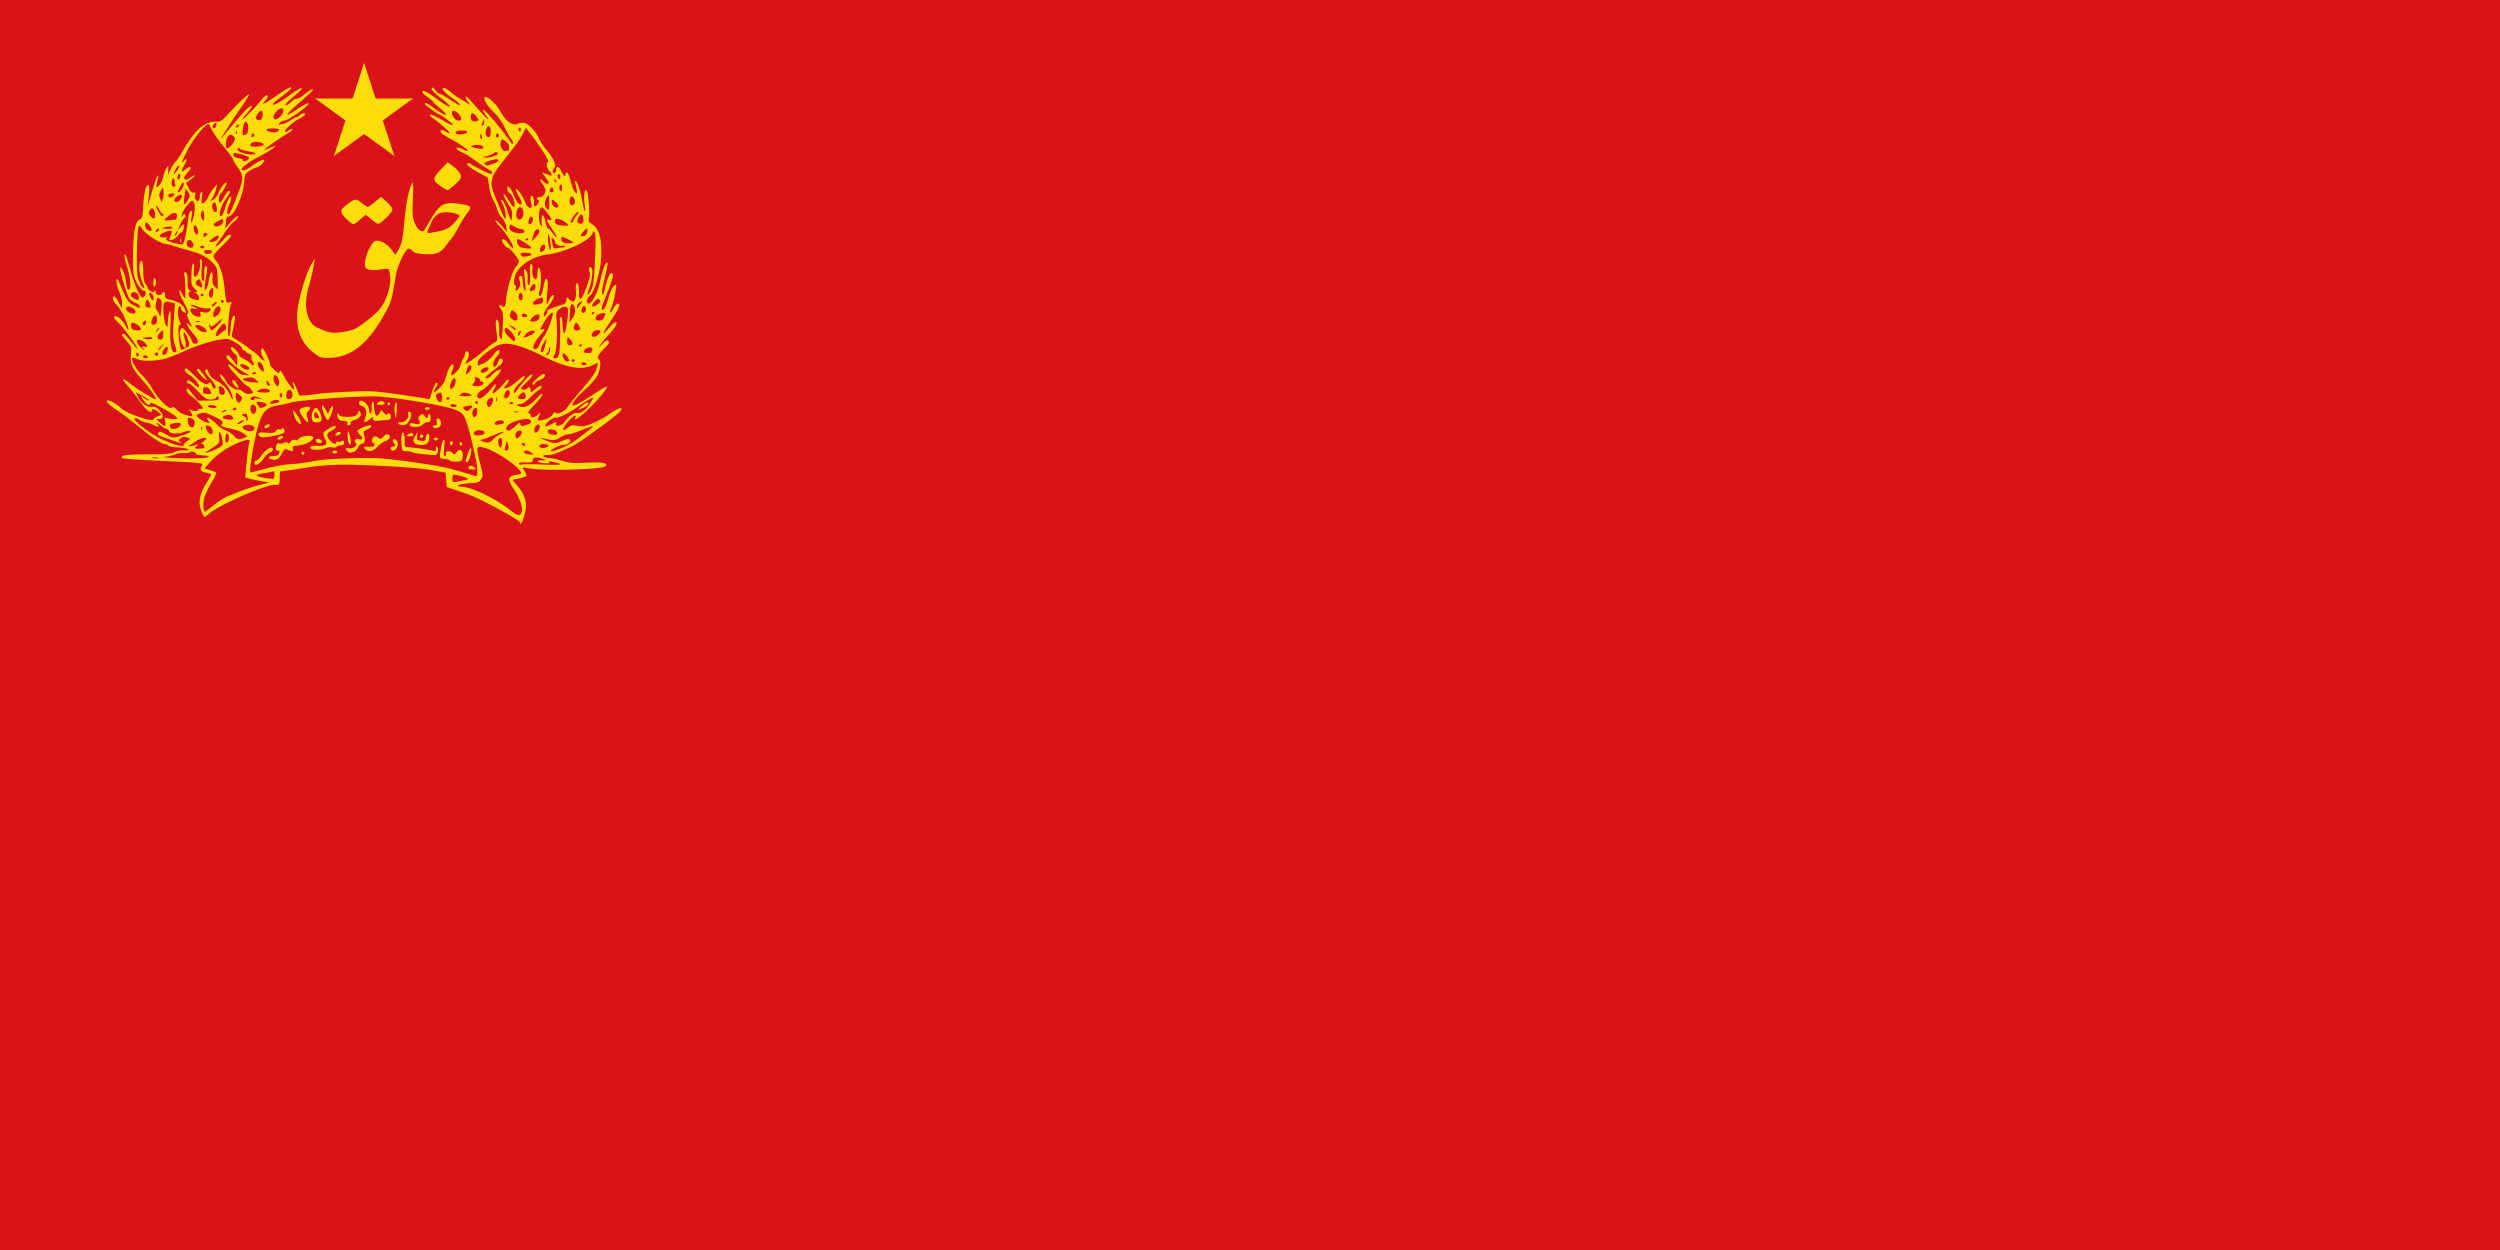
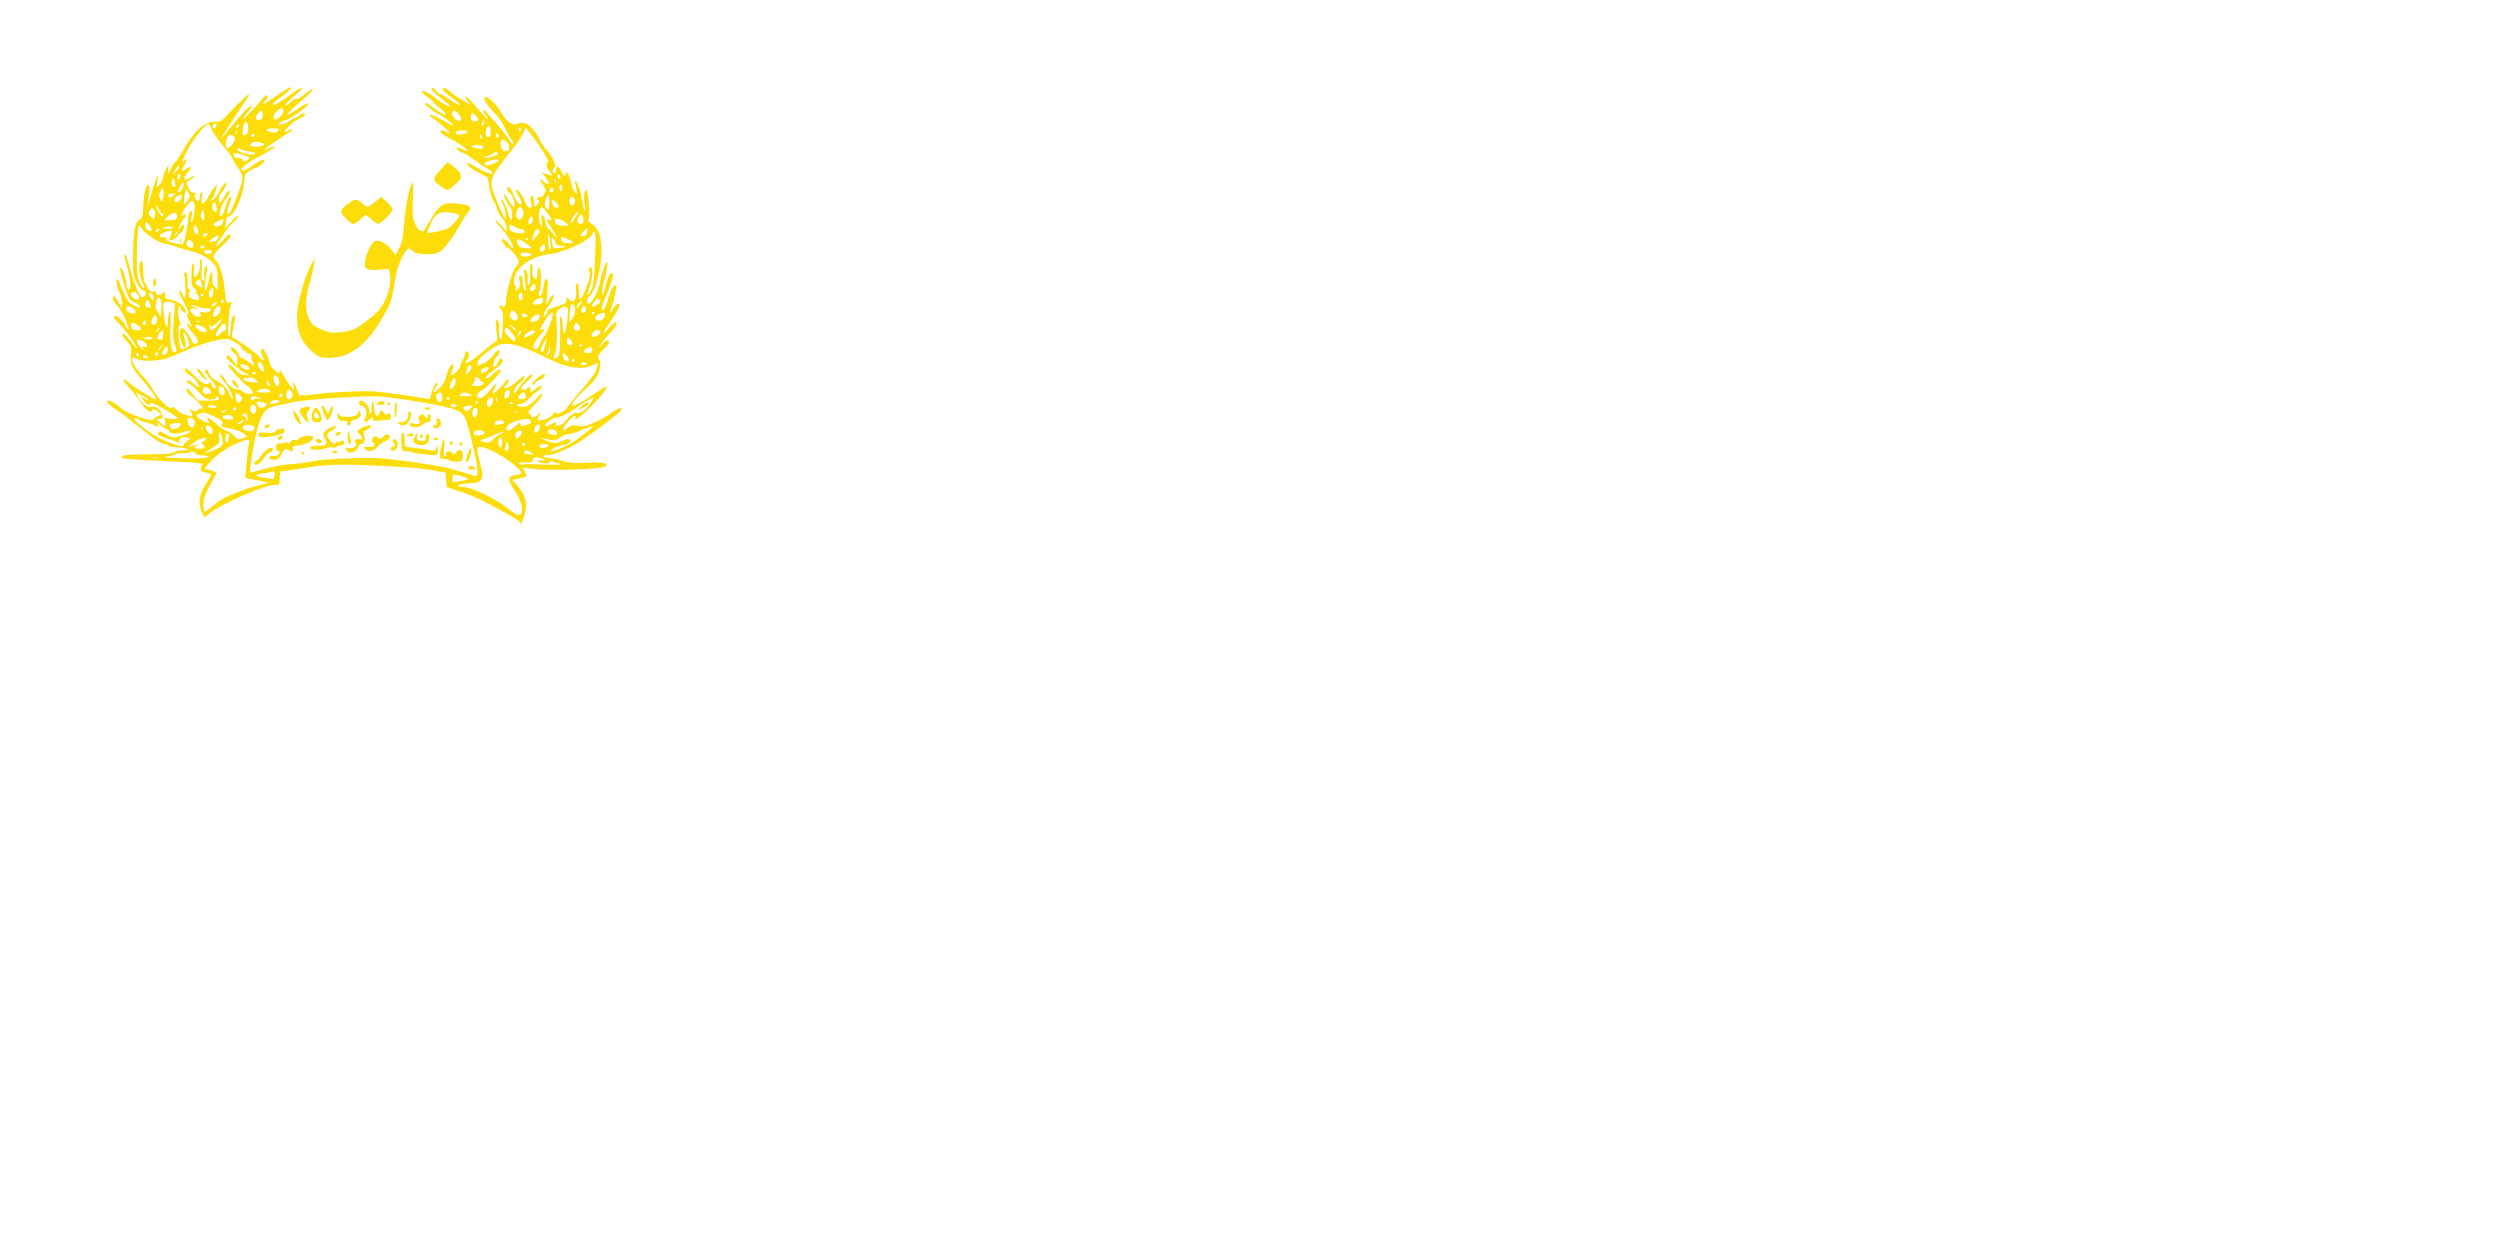
<svg xmlns="http://www.w3.org/2000/svg" xmlns:xlink="http://www.w3.org/1999/xlink" version="1" width="1200" height="600">
-   <path d="M 0,0 H 1200 V 600 H 0 Z" fill="#da121a" />
  <g transform="scale(2)" fill="#fcdd09">
    <path d="m 48.307,122.56 c -0.778,-2.009 -0.436,-3.874 1.207,-6.577 0.672,-1.106 1.224,-2.065 1.227,-2.135 0.003,-0.067 -0.58,-0.251 -1.296,-0.407 -1.341,-0.292 -1.567,-0.735 -0.927,-1.806 0.309,-0.516 -0.285,-0.579 -9.299,-0.992 -5.296,-0.242 -9.737,-0.559 -9.87,-0.705 -0.608,-0.666 0.849,-0.883 6.059,-0.9 4.324,-0.014 5.803,-0.134 6.412,-0.519 0.445,-0.281 1.441,-0.472 2.277,-0.435 1.08,0.049 1.356,-0.027 1.008,-0.276 -0.261,-0.188 -1.391,-0.387 -2.508,-0.443 -1.119,-0.056 -2.116,-0.253 -2.219,-0.438 -0.103,-0.186 -0.499,-0.353 -0.879,-0.371 -0.805,-0.034 -2.806,-1.398 -6.78,-4.608 -1.569,-1.267 -3.498,-2.731 -4.287,-3.254 -2.048,-1.355 -3.044,-2.261 -2.765,-2.515 0.363,-0.33 2.182,0.626 3.37,1.773 1.391,1.343 7.815,3.516 7.856,2.657 0.008,-0.175 0.429,-0.484 0.936,-0.687 l 0.92,-0.368 -0.744,-0.663 c -0.798,-0.711 -1.827,-0.947 -1.493,-0.342 0.129,0.232 -0.075,0.313 -0.56,0.22 -0.484,-0.093 -1.329,-0.954 -2.31,-2.356 -0.851,-1.216 -2.158,-2.88 -2.905,-3.697 -0.747,-0.817 -1.277,-1.562 -1.175,-1.653 0.1,-0.091 0.798,0.313 1.55,0.898 2.096,1.634 6.014,4.05 6.236,3.848 0.276,-0.25 -1.182,-2.328 -3.492,-4.982 -2.253,-2.586 -2.642,-3.531 -2.431,-5.924 0.141,-1.61 0.067,-1.836 -0.996,-3.002 -1.142,-1.256 -1.4,-1.822 -0.814,-1.794 0.301,0.014 1.084,0.865 2.692,2.923 0.714,0.914 0.761,0.933 0.442,0.185 -0.462,-1.086 -3.165,-4.631 -4.574,-5.999 -0.715,-0.694 -0.963,-1.142 -0.71,-1.281 0.566,-0.314 1.87,0.752 2.593,2.123 0.996,1.885 1.04,1.12 0.076,-1.306 -0.483,-1.215 -1.375,-2.738 -1.981,-3.386 -0.607,-0.647 -1.091,-1.42 -1.077,-1.718 0.044,-0.937 0.617,-0.564 1.414,0.922 l 0.77,1.435 0.056,-1.149 c 0.03,-0.632 -0.278,-1.892 -0.687,-2.801 -0.409,-0.91 -0.711,-2.108 -0.674,-2.664 0.058,-0.848 0.277,-0.526 1.372,2.032 0.956,2.233 1.541,3.166 2.197,3.513 0.492,0.259 1.147,0.615 1.456,0.791 0.404,0.23 0.567,0.191 0.582,-0.143 0.011,-0.255 -0.418,-0.64 -0.957,-0.856 -0.537,-0.218 -1.194,-0.632 -1.457,-0.922 -0.673,-0.739 -2.746,-7.863 -2.221,-7.633 0.516,0.227 1.203,2.184 1.425,4.061 0.102,0.856 0.322,1.377 0.554,1.307 0.609,-0.184 0.46,-2.527 -0.336,-5.242 -0.401,-1.367 -0.72,-2.69 -0.708,-2.939 0.043,-0.92 0.559,0.262 1.324,3.032 1.175,4.266 2.417,7.08 3.081,6.986 0.686,-0.098 1.03,-1.53 0.375,-1.561 -0.61,-0.029 -1.553,-1.255 -2.231,-2.9 -0.437,-1.064 -0.534,-2.365 -0.467,-6.272 0.092,-5.357 0.522,-7.46 1.629,-7.987 0.58,-0.276 0.678,-0.669 0.798,-3.175 0.15,-3.136 0.735,-5.446 1.285,-5.07 0.222,0.152 0.243,1.12 0.058,2.726 l -0.288,2.488 1.07,-3.655 c 1.143,-3.902 1.787,-5.167 1.265,-2.485 -0.315,1.621 -0.313,1.627 0.378,1.067 0.382,-0.309 0.82,-1.177 0.974,-1.926 0.154,-0.752 0.506,-1.725 0.783,-2.165 l 0.503,-0.798 -0.024,1.15 -0.024,1.15 0.653,-1.415 c 0.359,-0.779 0.87,-1.569 1.134,-1.756 0.264,-0.188 1.116,-1.457 1.893,-2.821 2.761,-4.845 5.175,-6.912 7.926,-6.782 0.913,0.043 1.333,-0.214 2.583,-1.584 2.419,-2.649 5.051,-5.133 5.23,-4.937 0.09,0.1 -0.886,1.68 -2.172,3.512 -2.036,2.901 -5.525,8.504 -4.298,6.903 1.451,-1.894 4.866,-5.901 5.803,-6.809 1.437,-1.394 1.79,-0.962 0.458,0.56 -0.57,0.652 -1.157,1.401 -1.306,1.665 -0.438,0.78 3.192,-2.849 4.321,-4.319 1.014,-1.322 1.679,-1.699 1.643,-0.935 -0.011,0.212 -0.277,0.644 -0.592,0.961 -1.196,1.202 -0.213,0.803 2.266,-0.919 2.921,-2.032 4.039,-2.633 4.016,-2.163 -0.008,0.176 -1.001,1.06 -2.208,1.963 -1.206,0.904 -2.207,1.739 -2.225,1.857 -0.086,0.571 1.494,-0.244 4.008,-2.067 1.527,-1.108 2.873,-1.904 2.994,-1.769 0.12,0.136 -0.781,1.062 -1.999,2.06 -1.22,0.998 -2.108,1.934 -1.974,2.081 0.133,0.146 0.703,-0.181 1.266,-0.729 0.563,-0.548 1.206,-0.917 1.428,-0.82 0.222,0.098 1.087,-0.385 1.923,-1.073 1.559,-1.282 2.483,-1.655 1.654,-0.668 -0.255,0.304 -1.704,1.626 -3.221,2.936 -1.516,1.31 -2.674,2.477 -2.572,2.595 0.101,0.117 1.205,-0.488 2.454,-1.343 1.248,-0.856 2.411,-1.458 2.585,-1.34 0.511,0.35 -4.848,4.152 -5.838,4.141 -0.294,-0.004 -0.75,0.23 -1.012,0.519 -0.431,0.476 -0.382,0.508 0.52,0.328 0.548,-0.108 1.483,-0.533 2.078,-0.943 0.596,-0.41 1.222,-0.739 1.392,-0.731 0.171,0.008 0.505,-0.198 0.742,-0.459 0.458,-0.502 1.344,-0.611 1.323,-0.162 -0.008,0.147 -0.582,0.554 -1.276,0.905 -1.678,0.846 -4.177,3.174 -3.445,3.208 0.297,0.014 0.638,-0.118 0.759,-0.293 0.119,-0.176 0.468,-0.306 0.773,-0.291 0.335,0.016 0.01,0.361 -0.816,0.866 -2.271,1.389 -5.879,3.906 -5.77,4.026 0.057,0.063 0.562,-0.099 1.125,-0.357 0.563,-0.258 1.195,-0.461 1.405,-0.451 0.449,0.021 -2.367,1.809 -4.273,2.712 -0.732,0.346 -1.945,1.114 -2.691,1.705 -1.128,0.891 -1.267,1.115 -0.813,1.313 0.359,0.158 1.047,-0.127 2.005,-0.829 1.717,-1.259 2.958,-1.873 3.213,-1.592 0.235,0.257 -1.317,1.772 -1.791,1.75 -0.198,-0.008 -0.928,0.332 -1.623,0.757 -1.086,0.666 -1.272,0.951 -1.322,2.015 -0.181,3.849 -2.528,9.139 -4.022,9.069 -0.194,-0.008 -0.373,0.415 -0.398,0.941 -0.025,0.526 -0.14,1.225 -0.255,1.55 -0.129,0.363 0.099,0.237 0.59,-0.325 1.545,-1.768 2.365,-2.487 2.573,-2.259 0.114,0.127 -0.332,0.684 -0.992,1.239 -0.66,0.554 -1.658,1.726 -2.217,2.604 -0.559,0.878 -1.303,1.939 -1.653,2.357 -0.35,0.418 -0.565,0.838 -0.479,0.933 0.149,0.162 0.937,-0.546 2.323,-2.088 0.649,-0.721 1.278,-0.865 1.251,-0.284 -0.008,0.197 -0.947,1.238 -2.083,2.314 -1.136,1.078 -2.076,2.181 -2.089,2.454 -0.013,0.272 0.246,0.762 0.576,1.091 0.894,0.889 1.721,3.418 2.03,6.208 0.462,4.166 0.42,4.029 1.206,3.821 0.595,-0.159 0.659,-0.095 0.411,0.411 -0.495,1.004 -0.979,7.639 -0.56,7.659 0.22,0.011 0.399,-0.664 0.451,-1.706 0.101,-2.037 0.423,-3.187 0.885,-3.165 0.319,0.016 0.216,0.895 -0.46,3.94 -0.222,1.002 -0.154,1.206 0.52,1.553 1.31,0.672 5.984,4.096 5.971,4.374 -0.006,0.143 0.305,0.451 0.695,0.683 0.701,0.418 0.703,0.415 0.186,-0.462 -0.57,-0.967 -0.648,-2.229 -0.136,-2.205 0.358,0.016 1.834,3.109 1.802,3.774 -0.011,0.232 0.467,0.85 1.063,1.373 0.948,0.832 1.103,0.88 1.233,0.388 0.116,-0.432 0.302,-0.287 0.795,0.617 1.652,3.035 3.174,4.733 2.559,2.855 -0.521,-1.594 0.013,-1.161 0.708,0.574 l 0.688,1.715 1.815,-0.12 c 0.998,-0.066 2.337,-0.223 2.977,-0.348 0.639,-0.125 3.761,-0.337 6.939,-0.472 5.212,-0.22 6.302,-0.169 11.158,0.513 2.961,0.417 6.05,0.877 6.868,1.024 l 1.486,0.265 0.652,-1.978 c 0.358,-1.087 0.799,-1.971 0.979,-1.962 0.44,0.021 0.405,0.211 -0.236,1.32 -0.719,1.242 -0.365,1.21 1.026,-0.093 0.681,-0.637 1.249,-1.561 1.428,-2.317 0.395,-1.669 1.209,-3.354 1.613,-3.335 0.401,0.019 0.393,0.237 -0.057,1.562 -0.195,0.577 -0.276,1.053 -0.18,1.058 0.523,0.024 2.003,-1.5 2.136,-2.202 0.087,-0.447 0.381,-1.203 0.656,-1.679 0.275,-0.476 0.51,-1.093 0.523,-1.373 10e-4,-0.28 0.177,-0.502 0.364,-0.493 0.636,0.03 0.707,1.131 0.129,2.035 -0.318,0.498 -0.496,0.908 -0.397,0.912 0.395,0.019 2.425,-1.411 4.375,-3.081 1.131,-0.969 2.348,-1.905 2.706,-2.082 0.617,-0.304 0.634,-0.444 0.32,-2.676 -0.322,-2.295 -0.126,-3.31 0.444,-2.307 0.155,0.274 0.256,1.113 0.222,1.866 -0.059,1.429 0.142,2.419 0.501,2.434 0.117,0.005 0.281,-1.45 0.365,-3.236 0.13,-2.733 0.059,-3.359 -0.442,-3.968 -0.652,-0.795 -0.424,-1.365 0.287,-0.717 0.519,0.475 0.873,-0.084 0.939,-1.486 0.113,-2.379 1.54,-7.145 2.409,-8.04 0.347,-0.357 0.643,-0.901 0.658,-1.207 0.029,-0.645 -2.123,-3.28 -2.703,-3.308 -0.394,-0.019 -1.355,-1.305 -1.333,-1.781 0.028,-0.6 0.925,-0.137 1.554,0.804 0.375,0.56 0.832,1.025 1.014,1.034 0.587,0.028 -1.262,-3.133 -2.839,-4.852 -0.841,-0.917 -1.44,-1.747 -1.333,-1.845 0.108,-0.098 0.776,0.503 1.485,1.335 l 1.29,1.513 -0.124,-1.184 c -0.074,-0.705 -0.509,-1.607 -1.074,-2.229 -0.524,-0.574 -1.036,-1.474 -1.14,-2 -0.105,-0.526 -0.508,-1.493 -0.898,-2.149 -0.39,-0.656 -0.853,-2.158 -1.033,-3.337 l -0.325,-2.145 -2.474,-1.365 c -1.464,-0.808 -2.465,-1.569 -2.451,-1.864 0.021,-0.417 0.218,-0.382 1.224,0.216 1.207,0.719 2.979,1.599 4.007,1.991 0.957,0.364 1.017,-0.373 0.07,-0.84 -0.496,-0.245 -1.951,-1.202 -3.231,-2.128 -1.282,-0.925 -2.407,-1.686 -2.502,-1.691 -0.095,-0.005 -0.662,-0.269 -1.261,-0.59 -1.44,-0.768 -1.034,-1.298 0.454,-0.592 2.874,1.363 0.731,-0.566 -2.547,-2.293 -1.146,-0.604 -2.239,-1.305 -2.429,-1.558 -0.558,-0.739 0.236,-0.92 1.146,-0.26 0.442,0.321 0.811,0.431 0.819,0.245 0.018,-0.304 -2.78,-2.751 -4.3,-3.766 -0.33,-0.22 -0.507,-0.489 -0.395,-0.598 0.185,-0.178 1.622,0.491 3.831,1.782 1.962,1.148 2.272,0.886 0.514,-0.433 -1.048,-0.787 -2.027,-1.437 -2.174,-1.444 -0.149,-0.009 -0.939,-0.515 -1.757,-1.124 -1.882,-1.406 -1.787,-1.311 -1.531,-1.544 0.12,-0.109 0.616,0.097 1.102,0.459 a 37.933,37.933 0 0 0 2.907,1.998 c 1.552,0.98 0.974,-0.161 -0.742,-1.464 -0.763,-0.582 -1.386,-1.161 -1.38,-1.287 0.001,-0.127 -0.643,-0.688 -1.443,-1.247 -0.884,-0.618 -1.329,-1.13 -1.138,-1.305 0.314,-0.286 1.766,0.507 3.757,2.047 1.275,0.987 2.676,1.753 2.875,1.572 0.089,-0.081 -0.639,-0.769 -1.618,-1.53 -2.327,-1.808 -3.018,-2.543 -2.752,-2.931 0.12,-0.177 0.491,0.066 0.832,0.545 0.338,0.474 0.798,0.871 1.021,0.881 0.224,0.011 1.2,0.55 2.171,1.199 0.97,0.649 2.025,1.294 2.345,1.434 0.934,0.41 0.016,-0.633 -1.359,-1.546 -1.564,-1.038 -2.595,-2.083 -2.372,-2.406 0.192,-0.281 1.17,0.235 2.221,1.172 0.348,0.31 1.009,0.785 1.472,1.057 0.462,0.272 1.311,0.791 1.888,1.153 l 1.048,0.66 -0.67,-0.939 c -0.368,-0.517 -0.572,-1.023 -0.455,-1.126 0.117,-0.103 1.301,1.086 2.633,2.641 1.33,1.554 2.537,2.833 2.683,2.84 0.145,0.008 -0.019,-0.333 -0.365,-0.757 -0.347,-0.423 -0.72,-1.07 -0.83,-1.437 -0.356,-1.189 5.113,5.177 6.896,8.027 0.049,0.078 0.192,0.047 0.319,-0.068 0.127,-0.115 -0.053,-0.555 -0.401,-0.978 -0.347,-0.423 -1.064,-1.697 -1.592,-2.832 -0.564,-1.21 -1.613,-2.687 -2.539,-3.574 -1.648,-1.576 -2.596,-3.154 -2.224,-3.698 0.314,-0.458 2.665,1.543 3.431,2.919 1.673,3.008 3.17,4.104 4.646,3.403 0.405,-0.193 1.066,-0.25 1.47,-0.129 1.059,0.319 2.886,2.283 3.391,3.647 0.24,0.645 1.001,1.809 1.693,2.587 0.692,0.778 1.525,2.005 1.851,2.726 0.512,1.132 0.527,1.391 0.113,1.904 -0.485,0.602 -0.415,1.159 0.149,1.185 0.17,0.008 0.327,-0.367 0.349,-0.834 0.05,-1.011 0.69,-0.892 1.185,0.219 0.522,1.173 1.03,1.635 1.062,0.967 0.018,-0.307 0.156,-0.552 0.315,-0.545 0.296,0.014 0.656,0.933 1.203,3.073 0.172,0.672 0.542,1.429 0.823,1.684 0.455,0.412 0.494,0.354 0.361,-0.533 -0.082,-0.546 -0.238,-1.257 -0.346,-1.578 -0.107,-0.322 -0.068,-0.579 0.087,-0.571 0.312,0.015 1.146,2.302 1.404,3.847 0.353,2.117 0.717,3.548 0.866,3.411 0.085,-0.078 0.03,-0.918 -0.129,-1.866 -0.29,-1.751 -0.025,-3.492 0.477,-3.147 0.397,0.272 0.852,5.663 0.561,6.631 -0.206,0.681 -0.068,0.928 0.845,1.527 1.633,1.07 2.34,3.665 2.125,7.811 -0.176,3.412 -1.648,8.52 -2.673,9.272 -0.839,0.617 -1.047,1.9 -0.311,1.934 0.773,0.037 2.338,-3.089 2.76,-5.512 0.385,-2.221 1.475,-4.959 1.702,-4.274 0.11,0.335 -0.099,1.403 -1.086,5.535 -0.175,0.733 -0.232,1.618 -0.128,1.966 0.13,0.439 0.328,0.029 0.633,-1.316 0.539,-2.373 1.109,-3.729 1.559,-3.708 0.749,0.035 0.418,1.227 -2.053,7.385 -0.23,0.577 -0.335,1.141 -0.232,1.255 0.425,0.467 0.864,-0.278 1.522,-2.579 0.41,-1.436 0.971,-2.657 1.371,-2.983 0.668,-0.546 0.673,-0.529 0.332,1.562 -0.19,1.162 -0.577,2.685 -0.86,3.382 -0.668,1.643 -0.404,1.926 0.4,0.426 0.342,-0.64 0.832,-1.152 1.09,-1.14 0.729,0.035 0.203,1.287 -1.778,4.226 -2.144,3.183 -2.286,3.794 -0.369,1.589 0.964,-1.108 1.53,-1.526 1.744,-1.29 0.312,0.343 -0.575,1.661 -2.399,3.565 -0.414,0.433 -1.038,1.217 -1.389,1.744 -0.593,0.891 -0.562,0.881 0.43,-0.144 0.842,-0.868 1.149,-1.013 1.456,-0.684 0.31,0.331 0.093,0.711 -1.046,1.835 -1.428,1.409 -1.773,2.179 -1.164,2.596 0.515,0.353 0.246,2.535 -0.483,3.925 -0.371,0.706 -1.63,2.127 -2.798,3.157 -1.861,1.642 -3.123,3.163 -3.153,3.805 -0.025,0.512 1.756,-0.363 4.665,-2.296 1.747,-1.16 3.313,-2.103 3.483,-2.095 0.761,0.036 -3.094,4.532 -5.749,6.705 -1.541,1.26 -2.006,1.439 -1.655,0.638 0.413,-0.939 -1.011,-0.005 -2.038,1.337 -1.274,1.666 -1.232,2.264 0.089,1.256 0.923,-0.706 1.258,-0.778 2.482,-0.535 1.165,0.231 1.786,0.127 3.522,-0.592 1.159,-0.48 2.814,-1.365 3.68,-1.967 2.57,-1.787 3.863,-2.204 3.078,-0.993 -0.513,0.792 -9.616,7.465 -11.285,8.273 -2.643,1.279 -2.887,1.388 -4.2,1.878 -0.697,0.261 -1.713,0.453 -2.26,0.427 -0.578,-0.027 -0.915,0.095 -0.805,0.291 0.102,0.185 0.711,0.362 1.351,0.392 0.639,0.029 2.059,0.335 3.155,0.679 1.506,0.471 2.633,0.595 4.628,0.507 4.628,-0.204 5.9,-0.104 5.985,0.466 0.059,0.399 -0.461,0.575 -2.333,0.791 -3.819,0.441 -12.715,0.534 -15.374,0.161 l -2.428,-0.34 0.512,0.868 c 0.282,0.478 0.507,0.994 0.5,1.146 -0.001,0.153 -0.773,0.435 -1.701,0.628 l -1.69,0.349 0.912,1.074 c 2.27,2.674 2.749,4.399 2.012,7.248 -0.426,1.648 -1.094,2.876 -1.049,1.93 0.001,-0.23 -2.181,-1.602 -4.872,-3.048 -5.202,-2.798 -6.352,-3.316 -10.288,-4.64 l -2.491,-0.837 -0.134,-1.728 -0.134,-1.728 -3.475,-0.619 c -2.26,-0.403 -6.685,-0.768 -12.663,-1.045 -9.01,-0.417 -12.253,-0.326 -17.456,0.492 -1.276,0.2 -3.176,0.486 -4.224,0.633 l -1.903,0.268 -0.076,1.618 c -0.076,1.605 -0.085,1.618 -1.143,1.574 -2.198,-0.091 -13.195,4.714 -15.782,6.896 -0.559,0.471 -1.082,0.854 -1.164,0.85 -0.081,-10e-4 -0.417,-0.702 -0.746,-1.553 z m 2.93,-1.269 c 1.008,-0.838 2.48,-1.791 3.27,-2.118 3.775,-1.564 5.313,-2.113 7.608,-2.718 l 2.484,-0.654 -1.78,-0.31 a 47.94,47.94 0 0 1 -2.875,-0.59 l -1.094,-0.28 0.353,-3.805 c 0.194,-2.093 0.473,-4.132 0.62,-4.533 0.345,-0.94 -0.194,-0.973 -2.336,-0.144 -2.581,1 -5.489,2.945 -7.002,4.684 l -1.396,1.604 1.313,0.396 c 0.721,0.217 1.395,0.49 1.499,0.606 0.103,0.116 -0.452,1.274 -1.233,2.574 -0.782,1.299 -1.55,2.977 -1.708,3.731 -0.277,1.335 -0.138,3.051 0.251,3.069 0.106,0.001 1.018,-0.676 2.027,-1.513 z m 74.023,1.256 c 0.156,-1.072 -0.609,-3.148 -1.827,-4.959 -1.721,-2.56 -1.611,-3.325 0.519,-3.622 0.619,-0.086 1.13,-0.26 1.136,-0.386 0.059,-1.248 -6.366,-5.591 -9.176,-6.203 -1.714,-0.373 -1.726,-0.219 -0.387,5.02 0.406,1.587 0.397,1.874 -0.074,2.627 -0.464,0.744 -0.799,0.86 -2.783,0.963 -2.523,0.131 -3.813,0.748 -1.768,0.845 2.421,0.113 8.011,2.811 11.458,5.528 2.02,1.593 2.691,1.636 2.901,0.187 z m -59.397,-8.531 c 0.04,-0.837 -0.057,-0.984 -0.537,-0.824 -0.321,0.108 -1.225,0.286 -2.007,0.395 -2.366,0.33 -2.224,0.756 0.374,1.119 0.719,0.1 1.491,0.215 1.715,0.256 0.25,0.045 0.426,-0.319 0.455,-0.946 z m -1.638,-1.662 c 1.779,-0.453 4.126,-0.873 5.214,-0.932 1.936,-0.106 4.127,-0.397 6.455,-0.857 2.137,-0.421 10.934,-0.787 14.625,-0.608 3.821,0.186 14.567,1.724 17.355,2.484 1.823,0.496 5.221,1.494 6.083,1.785 0.459,0.155 0.575,-0.015 0.61,-0.897 0.024,-0.6 -0.066,-1.613 -0.202,-2.252 -1.133,-5.366 -1.469,-6.778 -2.111,-8.881 -0.848,-2.775 -1.181,-3.169 -3.379,-3.994 -2.41,-0.905 -14.058,-2.848 -18.256,-3.046 -4.038,-0.19 -18.572,0.828 -20.785,1.456 -0.748,0.213 -2.224,0.536 -3.28,0.717 -3.222,0.555 -4.065,1.912 -5.542,8.929 a 73.187,73.187 0 0 0 -0.779,4.699 c -0.297,2.302 -0.273,2.562 0.212,2.402 0.3,-0.099 2.001,-0.55 3.78,-1.003 z m -3.155,-1.324 c 0.013,-0.271 0.213,-0.483 0.445,-0.473 0.232,0.001 0.718,-0.447 1.081,-1.018 0.732,-1.154 1.881,-2.113 2.508,-2.094 0.657,0.016 0.429,0.935 -0.28,1.124 -0.355,0.095 -1.091,0.809 -1.637,1.589 -0.966,1.381 -2.165,1.875 -2.117,0.871 z m 3.902,-0.86 c -0.844,-0.272 -0.313,-0.78 0.762,-0.729 0.545,0.026 1.023,-0.167 1.153,-0.466 0.316,-0.72 0.297,-0.781 -0.255,-0.807 -0.51,-0.025 -0.603,-0.599 -0.233,-1.444 0.118,-0.27 0.409,-0.404 0.646,-0.3 0.237,0.104 0.738,0.044 1.111,-0.134 0.484,-0.23 0.737,-0.22 0.88,0.042 0.126,0.226 0.396,0.112 0.72,-0.307 0.35,-0.452 0.722,-0.597 1.138,-0.442 0.34,0.126 0.626,0.095 0.634,-0.068 0.021,-0.443 1.584,-0.986 2.69,-0.934 2.32,0.11 0.123,2.049 -2.642,2.331 -1.297,0.133 -1.446,0.231 -1.283,0.842 0.187,0.706 -0.079,0.717 -1.506,0.065 -0.34,-0.156 -0.696,0.18 -1.205,1.139 -0.717,1.352 -1.317,1.631 -2.61,1.214 z m 47.427,2.068 c 0.23,-0.597 0.743,-0.616 1.42,-0.05 0.588,0.489 0.564,0.514 -0.474,0.475 -0.703,-0.023 -1.042,-0.179 -0.946,-0.425 z m -40.039,-3.47 a 0.33,0.33 0 0 1 0.343,-0.314 0.33,0.33 0 0 1 0.313,0.345 0.33,0.33 0 0 1 -0.344,0.312 0.33,0.33 0 0 1 -0.312,-0.344 z m 35.644,1.778 c -0.139,-0.151 -0.496,-0.301 -0.795,-0.334 -1.89,-0.205 -1.796,-0.058 -1.445,-2.255 0.409,-2.568 1.09,-3.365 0.877,-1.028 -0.195,2.136 -0.167,2.46 0.214,2.478 0.176,0.001 0.25,-0.191 0.167,-0.443 -0.229,-0.694 0.905,-0.915 1.526,-0.298 0.49,0.488 0.582,0.476 1.027,-0.13 0.784,-1.068 1.688,-0.446 1.495,1.029 -0.148,1.13 -0.216,1.186 -1.485,1.219 -0.732,0.019 -1.442,-0.087 -1.581,-0.239 z m 3.942,-0.613 c 0.453,-1.694 1.028,-2.797 1.145,-2.197 0.164,0.845 -0.523,3.033 -0.995,3.167 -0.339,0.094 -0.374,-0.131 -0.149,-0.97 z m -32.171,-1.474 c 0.12,-0.175 0.431,-0.308 0.692,-0.296 0.26,0.001 0.466,0.169 0.457,0.35 -0.008,0.18 -0.319,0.314 -0.691,0.297 -0.372,-0.02 -0.578,-0.175 -0.458,-0.351 z m 3.531,-0.228 c -0.569,-0.626 -0.435,-0.865 0.377,-0.674 0.99,0.234 2.226,-0.593 1.724,-1.153 -0.57,-0.635 -0.115,-1.224 0.778,-1.009 0.965,0.233 1.049,-0.218 0.198,-1.064 -0.346,-0.344 -0.623,-0.746 -0.616,-0.894 0.014,-0.293 1.413,-0.987 2.61,-1.296 1.1,-0.282 0.899,0.408 -0.275,0.946 -0.916,0.42 -0.968,0.531 -0.692,1.459 0.34,1.149 0.091,1.974 -0.585,1.943 -0.255,-0.001 -0.661,0.399 -0.903,0.913 -0.241,0.514 -0.764,1.005 -1.16,1.092 -0.984,0.214 -1.031,0.207 -1.457,-0.263 z m -8.693,-0.555 c -0.447,-0.492 0.266,-0.763 1.808,-0.691 1.897,0.088 2.34,-0.417 1.545,-1.765 -0.283,-0.479 -0.424,-1.076 -0.314,-1.326 0.196,-0.445 2.176,-1.678 2.664,-1.657 0.58,0.024 0.139,0.67 -0.796,1.164 -1.204,0.638 -1.28,1.085 -0.375,2.231 0.699,0.886 1.53,1.17 1.56,0.534 0.008,-0.2 0.217,-0.275 0.461,-0.168 0.245,0.107 0.6,0.054 0.792,-0.121 0.233,-0.212 0.413,-0.195 0.55,0.053 0.292,0.526 -0.131,1.009 -0.851,0.975 -0.34,-0.02 -0.725,0.128 -0.856,0.32 -0.132,0.192 -0.604,0.261 -1.05,0.154 -0.445,-0.108 -1.211,-0.009 -1.698,0.215 -0.912,0.422 -3.084,0.475 -3.44,0.084 z m 26.192,1.212 c -0.899,-0.106 -1.852,-0.293 -2.118,-0.416 -0.266,-0.124 -0.869,-0.213 -1.342,-0.198 -0.805,0.025 -0.865,-0.084 -0.984,-1.781 -0.144,-2.049 0.208,-3.421 0.589,-2.297 0.119,0.354 0.202,1.192 0.182,1.863 -0.03,1.102 0.052,1.224 0.868,1.272 1.236,0.074 3.915,0.443 5.392,0.744 1.106,0.225 1.226,0.178 1.267,-0.493 0.039,-0.609 0.095,-0.647 0.323,-0.211 0.153,0.293 0.179,0.849 0.058,1.236 -0.234,0.748 -0.256,0.749 -4.235,0.282 z m -13.264,-1.214 c -0.332,-0.44 -0.198,-0.503 0.967,-0.448 0.984,0.047 1.36,-0.07 1.377,-0.428 0.013,-0.272 -0.125,-0.499 -0.305,-0.508 -0.523,-0.025 -0.318,-1.332 0.241,-1.516 0.278,-0.092 0.733,0.04 1.01,0.294 0.432,0.394 0.601,0.354 1.159,-0.273 0.383,-0.43 0.854,-0.646 1.138,-0.522 0.825,0.362 0.489,1.19 -0.65,1.607 -0.598,0.219 -1.464,0.846 -1.924,1.394 -0.924,1.101 -2.343,1.289 -3.012,0.4 z m 6.251,-0.034 c 0.013,-0.271 0.245,-0.482 0.516,-0.469 0.582,0.027 0.654,-0.351 0.169,-0.885 -0.52,-0.571 0.027,-1.216 0.594,-0.7 0.864,0.789 0.24,2.618 -0.875,2.566 -0.234,-0.001 -0.416,-0.241 -0.403,-0.512 z m -17.797,-1.552 c -0.39,-0.429 -0.186,-0.777 0.438,-0.747 0.342,0.02 0.696,0.255 0.787,0.531 0.169,0.512 -0.801,0.683 -1.226,0.216 z m 7.56,-0.164 c -0.09,-0.412 -0.134,-1.191 -0.101,-1.732 0.053,-0.828 0.1,-0.878 0.297,-0.315 0.446,1.279 0.603,2.825 0.282,2.809 -0.174,-0.001 -0.389,-0.352 -0.479,-0.763 z m -16.875,-0.764 c 0.092,-0.239 0.434,-0.473 0.758,-0.521 0.378,-0.053 0.53,0.07 0.423,0.349 -0.092,0.239 -0.434,0.473 -0.758,0.521 -0.378,0.054 -0.53,-0.07 -0.423,-0.349 z m -4.248,-0.353 c -0.221,-0.11 -0.391,-0.406 -0.379,-0.66 0.016,-0.35 0.46,-0.422 1.848,-0.296 1.483,0.133 1.921,0.048 2.321,-0.446 0.271,-0.337 0.587,-0.508 0.702,-0.381 0.114,0.126 0.413,0.076 0.662,-0.112 0.343,-0.258 0.498,-0.207 0.637,0.211 0.243,0.734 0.007,0.905 -1.842,1.347 -1.964,0.468 -3.428,0.593 -3.947,0.337 z m 37.004,1.441 c -0.326,-0.433 -0.292,-0.711 0.19,-1.553 l 0.587,-1.026 -0.121,0.98 c -0.108,0.882 -0.017,0.996 0.918,1.131 0.924,0.134 1.054,0.05 1.187,-0.766 0.082,-0.505 0.296,-0.91 0.477,-0.902 0.561,0.027 0.477,1.719 -0.112,2.256 -0.708,0.644 -2.604,0.571 -3.126,-0.121 z m 8.56,0.089 c 0.001,-0.27 0.171,-0.484 0.351,-0.476 0.181,0.001 0.318,0.236 0.305,0.507 -0.001,0.271 -0.171,0.485 -0.352,0.477 -0.18,-10e-4 -0.317,-0.237 -0.304,-0.508 z m 2.298,0.089 c 0.001,-0.282 0.168,-0.413 0.342,-0.294 0.175,0.12 0.312,0.358 0.304,0.528 -0.001,0.17 -0.162,0.303 -0.343,0.294 -0.18,-10e-4 -0.317,-0.246 -0.303,-0.528 z m -29.754,-2.257 c 0.092,-0.239 0.434,-0.473 0.758,-0.52 0.378,-0.056 0.53,0.069 0.423,0.348 -0.092,0.239 -0.434,0.473 -0.758,0.521 -0.378,0.053 -0.53,-0.07 -0.423,-0.349 z m 23.555,1.162 c 10e-4,-0.18 0.237,-0.318 0.508,-0.305 0.271,10e-4 0.485,0.171 0.477,0.352 -0.001,0.18 -0.237,0.318 -0.508,0.305 -0.27,-10e-4 -0.485,-0.171 -0.477,-0.352 z m -3.258,-0.647 c 0.018,-0.301 0.208,-0.477 0.429,-0.39 0.458,0.177 0.381,0.702 -0.122,0.843 -0.183,0.052 -0.321,-0.152 -0.307,-0.453 z m -2.808,-0.461 c 0.65,-0.445 1.201,-0.334 1.174,0.239 -0.005,0.17 -0.421,0.285 -0.916,0.256 -0.855,-0.051 -0.868,-0.075 -0.257,-0.495 z m -34.508,-1.842 c 0.092,-0.24 0.433,-0.474 0.758,-0.521 0.377,-0.055 0.529,0.07 0.422,0.349 -0.091,0.239 -0.433,0.473 -0.758,0.52 -0.377,0.055 -0.529,-0.07 -0.422,-0.348 z m 7.769,-1.287 c -0.317,-0.379 -0.684,-1.146 -0.816,-1.704 l -0.24,-1.016 0.759,0.784 c 0.738,0.763 1.555,2.74 1.1,2.665 -0.125,-0.021 -0.487,-0.349 -0.804,-0.729 z m 12.052,0.463 c 0.163,-0.37 -0.044,-0.495 -0.874,-0.534 -0.839,-0.036 -1.161,-0.242 -1.42,-0.89 -0.319,-0.796 0.059,-1.187 0.455,-0.472 0.24,0.432 2.472,0.543 3.589,0.177 0.471,-0.154 0.869,-0.535 0.884,-0.846 0.019,-0.41 0.121,-0.462 0.368,-0.19 0.615,0.676 0.092,1.572 -1.111,1.907 -0.772,0.214 -1.139,0.501 -1.091,0.853 0.042,0.311 -0.152,0.519 -0.47,0.504 -0.347,-0.02 -0.465,-0.199 -0.329,-0.509 z m -10.657,-1.472 c -1.116,-1.541 -1.048,-1.97 0.366,-2.34 1.36,-0.356 1.794,0.041 0.96,0.88 -0.443,0.446 -0.5,0.755 -0.267,1.469 0.536,1.636 0.128,1.633 -1.059,-0.01 z m 2.174,0.428 c -0.211,-1.047 0.394,-2.626 0.997,-2.598 0.605,0.029 1.583,2.296 1.283,2.977 -0.139,0.318 -0.605,0.509 -1.174,0.482 -0.727,-0.032 -0.98,-0.231 -1.107,-0.861 z m 1.551,-0.745 c -0.5,-1.05 -0.942,-1.161 -0.985,-0.249 -0.03,0.626 0.13,0.848 0.629,0.872 0.559,0.027 0.617,-0.073 0.357,-0.623 z m 22.13,2.451 c -0.488,-0.538 -0.11,-0.81 0.788,-0.569 1.281,0.346 1.746,0.065 1.277,-0.77 -0.298,-0.532 -0.265,-0.747 0.178,-1.151 0.496,-0.451 0.59,-0.448 1.037,0.044 0.616,0.676 0.86,0.694 0.89,0.065 0.001,-0.271 0.17,-0.486 0.351,-0.477 0.18,0.008 0.308,0.459 0.282,1 -0.032,0.738 -0.198,0.977 -0.653,0.955 -0.333,-0.02 -0.886,0.255 -1.23,0.601 -0.605,0.608 -2.465,0.8 -2.92,0.301 z m 5.366,0.143 c 0.001,-0.18 0.253,-0.316 0.543,-0.303 0.399,0.021 0.487,-0.177 0.36,-0.806 -0.119,-0.592 -0.035,-0.824 0.296,-0.808 0.581,0.027 0.897,0.927 0.604,1.719 -0.233,0.629 -1.832,0.804 -1.803,0.197 z m -8.353,-0.722 c -0.105,-0.19 0.159,-0.322 0.602,-0.301 1.055,0.05 2.048,-0.973 1.81,-1.865 -0.11,-0.412 -0.038,-0.683 0.177,-0.672 0.683,0.032 0.719,1.109 0.073,2.184 -0.497,0.828 -0.861,1.068 -1.56,1.035 -0.503,-0.025 -0.999,-0.195 -1.101,-0.38 z M 77.73,99.292 c -0.764,-1.911 -0.533,-2.698 0.33,-1.127 l 0.641,1.165 0.511,-1.071 c 0.281,-0.588 0.596,-0.918 0.699,-0.733 0.235,0.425 -0.888,3.331 -1.279,3.312 -0.16,-0.001 -0.565,-0.704 -0.902,-1.547 z m 9.908,1.043 c 0.565,-1.307 0.212,-2.625 -0.784,-2.925 -0.533,-0.161 -0.774,-0.435 -0.687,-0.778 0.335,-1.305 2.51,0.456 2.453,1.984 -0.018,0.472 0.113,0.68 0.346,0.551 0.214,-0.119 0.323,-0.665 0.253,-1.269 -0.067,-0.584 0.004,-1.242 0.156,-1.464 0.165,-0.242 0.334,0.341 0.419,1.445 0.151,1.955 0.7,2.446 1.332,1.189 l 0.353,-0.701 0.681,0.75 c 0.375,0.411 0.688,0.601 0.697,0.42 0.008,-0.18 0.237,-0.317 0.508,-0.304 0.499,0.024 0.645,1.187 0.179,1.428 -0.139,0.072 -1.106,0.193 -2.15,0.27 -1.674,0.123 -1.895,0.072 -1.872,-0.433 0.024,-0.505 -0.067,-0.494 -0.766,0.104 -1.14,0.975 -1.609,0.863 -1.121,-0.266 z m 7.083,-1.528 c -0.087,-0.85 0.004,-1.722 0.214,-2.045 0.279,-0.43 0.344,-0.078 0.278,1.488 -0.048,1.129 -0.144,2.049 -0.214,2.045 -0.07,-0.001 -0.195,-0.673 -0.278,-1.488 z m 7.256,-0.814 c 0.12,-0.175 0.431,-0.309 0.692,-0.297 0.26,0.013 0.465,0.17 0.457,0.351 -10e-4,0.18 -0.319,0.314 -0.691,0.297 -0.372,-0.017 -0.577,-0.175 -0.458,-0.351 z M 90.765,96.597 c 0.309,-0.282 0.79,-0.412 1.071,-0.29 0.876,0.386 0.523,0.903 -0.579,0.851 -0.977,-0.046 -1.013,-0.088 -0.492,-0.561 z m 2.219,0.314 a 0.33,0.33 0 0 1 0.344,-0.313 0.33,0.33 0 0 1 0.312,0.344 0.33,0.33 0 0 1 -0.343,0.312 0.33,0.33 0 0 1 -0.313,-0.343 z m 17.877,18.467 c 1.692,-0.327 1.767,-0.378 1.021,-0.712 -0.443,-0.198 -1.355,-0.472 -2.027,-0.609 -1.178,-0.241 -1.224,-0.215 -1.268,0.714 -0.052,1.099 -0.147,1.074 2.274,0.608 z m -73.008,-5.511 c -0.405,-0.098 -0.995,-0.123 -1.313,-0.055 -0.319,0.068 0.013,0.148 0.735,0.178 0.721,0.03 0.982,-0.024 0.576,-0.123 z m 9.392,0.133 c 3.034,-0.071 3.92,-0.588 1.227,-0.715 -0.802,-0.034 -1.452,-0.199 -1.445,-0.358 0.019,-0.41 -1.24,-0.755 -1.48,-0.406 -0.109,0.158 -0.823,0.258 -1.589,0.222 -0.766,-0.032 -1.539,0.062 -1.718,0.219 -0.179,0.157 -0.997,0.397 -1.817,0.537 -1.437,0.243 -1.394,0.259 1.163,0.412 1.46,0.089 4.007,0.129 5.659,0.09 z m 3.618,-1.782 c 0.699,-0.255 1.602,-0.689 2.006,-0.965 0.654,-0.447 0.705,-0.648 0.476,-1.84 -0.382,-1.98 -0.903,-2.349 -0.763,-0.541 0.125,1.598 0.29,1.395 -2.724,3.33 -0.896,0.575 -0.554,0.581 1.005,0.016 z m -1.794,-0.723 c 0.024,-0.517 -0.422,-1.121 -0.728,-0.985 -0.212,0.092 -0.038,-0.108 0.385,-0.447 0.423,-0.339 0.775,-0.72 0.781,-0.846 0.019,-0.392 -1.78,0.104 -2.5,0.69 -0.376,0.306 -0.987,0.719 -1.359,0.919 -0.617,0.331 -0.6,0.351 0.206,0.22 a 19.41,19.41 0 0 0 1.495,-0.304 c 0.572,-0.15 0.573,-0.138 0.021,0.181 -0.932,0.539 -0.716,0.841 0.54,0.754 0.636,-0.044 1.157,-0.126 1.16,-0.182 z m 81.546,4.003 c 4.348,0.182 5.021,-0.038 2.004,-0.653 -0.886,-0.181 -1.15,-0.157 -0.825,0.072 0.349,0.247 0.124,0.321 -0.836,0.276 -1.837,-0.086 -2.718,-0.753 -0.952,-0.721 1.146,0.021 1.211,-0.015 0.507,-0.277 -1.576,-0.588 -2.608,-0.508 -2.642,0.205 -0.027,0.568 -0.25,0.646 -1.672,0.579 -0.989,-0.047 -1.647,0.067 -1.657,0.289 -0.001,0.22 0.281,0.301 0.73,0.203 0.412,-0.09 2.816,-0.077 5.344,0.029 z m -86.53,-4.678 c -0.039,-0.159 0.314,-0.574 0.783,-0.922 l 0.852,-0.634 -0.919,-0.279 c -0.661,-0.199 -1.08,-0.131 -1.492,0.243 -0.504,0.459 -0.515,0.564 -0.096,0.891 0.423,0.329 0.422,0.35 -0.008,0.195 -0.266,-0.099 -1.359,-0.476 -2.427,-0.842 -3.024,-1.037 -3.094,-1.077 -2.731,-1.601 0.277,-0.399 0.515,-0.353 1.652,0.324 0.73,0.435 1.558,0.802 1.839,0.816 0.977,0.047 4.45,-1.205 4.177,-1.505 -0.155,-0.169 -0.799,-0.108 -1.492,0.144 -1.583,0.576 -3.417,0.494 -3.633,-0.163 -0.091,-0.276 -0.355,-0.513 -0.586,-0.528 -0.232,-0.004 -0.775,-0.334 -1.211,-0.708 -0.434,-0.374 -0.938,-0.689 -1.118,-0.698 -0.18,-0.001 -0.116,0.131 0.141,0.311 0.853,0.597 0.056,0.731 -0.937,0.157 -0.536,-0.31 -1.314,-0.585 -1.728,-0.611 -0.415,-0.026 -1.113,-0.276 -1.553,-0.554 -0.952,-0.605 -1.284,-0.666 -1.304,-0.238 -0.021,0.45 3.013,2.865 5.056,4.023 3.007,1.707 6.928,2.975 6.739,2.18 z m 10.851,-1.671 c 0.024,-0.51 -0.138,-1 -0.36,-1.085 -0.274,-0.106 -0.421,0.23 -0.46,1.047 -0.038,0.816 0.076,1.165 0.359,1.085 0.229,-0.064 0.436,-0.535 0.46,-1.046 z m 72.423,3.386 c -0.396,-0.306 -0.948,-0.481 -1.227,-0.388 -0.809,0.267 -0.226,0.842 0.909,0.896 l 1.039,0.05 z m -68.833,-3.426 0.839,-0.337 -0.756,-0.654 c -0.416,-0.36 -1.607,-0.847 -2.648,-1.084 -2.863,-0.649 -3.117,-0.767 -2.69,-1.236 0.491,-0.537 -0.008,-0.973 -2.36,-2.061 -1.528,-0.707 -2.022,-0.803 -2.811,-0.548 -1.227,0.399 -1.214,0.609 0.095,1.505 1.196,0.819 2.546,1.089 1.9,0.38 -0.207,-0.227 -0.369,-0.536 -0.362,-0.688 0.019,-0.405 1.326,0.441 2.326,1.505 0.481,0.511 1.445,1.148 2.143,1.415 0.698,0.267 1.578,0.848 1.956,1.292 0.776,0.908 1.165,0.991 2.368,0.51 z m 63.534,2.465 c 0.002,-0.799 -0.483,-2.065 -0.549,-1.423 -0.029,0.27 -0.156,0.819 -0.284,1.22 -0.17,0.536 -0.092,0.736 0.298,0.755 0.296,0.018 0.532,-0.231 0.535,-0.551 z m -71.119,-4.557 c -0.121,-0.384 -0.547,-0.763 -0.947,-0.842 -0.629,-0.124 -0.7,-0.037 -0.522,0.632 0.264,0.988 1.126,1.729 1.455,1.25 0.129,-0.189 0.136,-0.657 0.015,-1.04 z m 84.048,4.418 c 1.128,-0.494 2.639,-1.349 3.36,-1.898 0.721,-0.549 1.928,-1.471 2.683,-2.048 0.756,-0.578 1.312,-1.118 1.237,-1.201 -0.077,-0.083 -1.262,0.326 -2.636,0.909 -1.373,0.582 -2.837,1.043 -3.252,1.024 -0.415,-0.021 -1.277,0.324 -1.914,0.765 -1.184,0.817 -1.703,0.828 -4.537,0.092 -0.536,-0.139 -0.182,0.088 0.786,0.504 2.196,0.944 2.629,0.964 4.332,0.196 1.03,-0.466 1.458,-0.522 1.725,-0.226 0.437,0.489 -0.619,1.29 -1.64,1.244 -0.373,-0.019 -1.285,0.307 -2.027,0.717 -1.951,1.078 -0.626,1.024 1.884,-0.076 z m -14.488,-1.168 c 0.053,-1.118 -0.329,-1.521 -0.794,-0.84 -0.309,0.449 0.011,1.955 0.417,1.974 0.178,0.001 0.347,-0.501 0.377,-1.133 z m 11.066,0.769 c 0.101,-0.264 -0.19,-0.42 -0.839,-0.451 -1.001,-0.048 -1.549,0.302 -1.154,0.736 0.34,0.373 1.822,0.16 1.993,-0.286 z m -88.431,-4.691 c 0.518,-0.733 0.282,-0.948 -0.898,-0.813 -1.436,0.165 -1.597,0.283 -1.36,1.001 0.136,0.413 0.41,0.505 1.089,0.369 0.498,-0.101 1.025,-0.351 1.168,-0.556 z m 5.382,0.123 c -0.105,-0.115 -0.191,0.076 -0.193,0.421 -0.003,0.383 0.072,0.465 0.189,0.209 0.106,-0.233 0.107,-0.516 0.004,-0.631 z m 77.554,4.226 c 10e-4,-0.181 -0.214,-0.339 -0.496,-0.353 -0.282,-0.001 -0.428,0.128 -0.325,0.314 0.103,0.185 0.327,0.344 0.497,0.352 0.17,10e-4 0.316,-0.133 0.324,-0.313 z m -65.014,-3.779 c 0.158,-0.653 -0.913,-1.117 -2.052,-0.888 -1.01,0.203 -1.06,0.723 -0.113,1.165 1.03,0.481 2.016,0.355 2.165,-0.277 z m 57.242,2.582 c 0.379,-0.439 1.244,-1.069 1.922,-1.401 1.73,-0.845 0.029,-0.465 -1.943,0.435 -0.831,0.38 -1.886,0.78 -2.343,0.888 -0.782,0.185 -0.793,0.214 -0.187,0.485 1.155,0.515 1.848,0.405 2.55,-0.406 z m -78.648,-4.23 -0.176,-1.029 1.255,0.261 c 0.69,0.144 1.465,0.14 1.72,-0.012 0.338,-0.198 -0.473,-0.813 -2.937,-2.228 -2.189,-1.257 -3.41,-1.797 -3.424,-1.513 -0.038,0.799 -0.95,0.413 -1.667,-0.707 l -0.705,-1.102 0.898,0.644 c 0.494,0.355 0.978,0.571 1.078,0.481 0.098,-0.09 -0.554,-0.562 -1.45,-1.047 l -1.63,-0.884 0.429,0.933 c 0.734,1.601 2.223,2.748 3.345,2.578 0.788,-0.119 1.164,0.051 1.929,0.872 1.057,1.135 0.952,2.11 -0.222,2.058 -0.643,-0.028 -0.623,0.04 0.244,0.822 1.256,1.132 1.525,1.106 1.314,-0.128 z m 7.062,0.389 c 0.033,-0.709 -0.145,-1.033 -0.683,-1.232 -0.895,-0.33 -1.078,-0.211 -0.979,0.639 0.193,1.636 1.589,2.135 1.662,0.593 z m 77.945,3.138 c 0.666,-0.606 0.741,-1.422 0.132,-1.45 -0.663,-0.03 -1.27,0.761 -1.064,1.388 0.222,0.669 0.261,0.672 0.931,0.061 z m -66.564,-3.434 c 0.362,-0.248 0.503,-0.464 0.313,-0.478 -0.192,-0.006 -0.644,0.176 -1.007,0.425 -0.362,0.248 -0.503,0.464 -0.313,0.478 0.192,0.006 0.644,-0.176 1.007,-0.425 z m 57.894,2.893 c 0.753,-0.427 0.015,-1.071 -1.14,-0.993 -1.324,0.089 -1.58,1.187 -0.29,1.241 0.51,0.023 1.154,-0.091 1.43,-0.248 z m -60.009,-3.785 c 0.008,-0.159 -0.182,-0.467 -0.421,-0.685 -0.522,-0.477 -2.335,-0.008 -2.039,0.527 0.231,0.416 2.441,0.557 2.46,0.156 z m 3.448,-0.289 c -0.256,-1 -0.303,-1.038 -0.999,-0.795 -0.539,0.189 -0.524,0.244 0.146,0.538 0.41,0.182 0.646,0.474 0.526,0.65 -0.121,0.176 -0.054,0.329 0.149,0.338 0.232,10e-4 0.298,-0.261 0.178,-0.732 z m 74.284,3.667 c -0.107,-0.756 -2.189,-1.131 -2.224,-0.399 -0.027,0.551 0.44,0.828 1.544,0.917 0.555,0.047 0.739,-0.095 0.68,-0.518 z M 46.146,99.709 c 0.006,-0.14 -0.216,-0.631 -0.493,-1.092 -0.278,-0.46 -0.313,-0.642 -0.08,-0.405 0.506,0.514 1.929,0.642 1.951,0.174 0.008,-0.18 0.339,-0.313 0.736,-0.295 0.666,0.032 0.639,-0.06 -0.354,-1.189 -0.592,-0.674 -1.542,-1.544 -2.111,-1.936 -0.659,-0.453 -1.021,-0.97 -0.995,-1.423 0.033,-0.593 0.259,-0.435 1.365,0.955 l 1.323,1.665 2.358,-0.022 c 2.48,-0.023 2.947,-0.174 2.582,-0.834 -0.163,-0.293 -0.313,-0.262 -0.549,0.116 -0.2,0.322 -0.75,0.501 -1.442,0.469 -0.912,-0.043 -1.443,-0.401 -2.882,-1.945 -0.97,-1.041 -1.973,-1.903 -2.227,-1.915 -0.255,-0.011 -0.457,-0.145 -0.45,-0.295 0.033,-0.699 0.538,-0.585 1.57,0.35 0.618,0.56 1.183,0.966 1.255,0.9 0.391,-0.356 -0.999,-2.293 -2.095,-2.919 -0.702,-0.401 -1.265,-0.947 -1.252,-1.213 0.038,-0.819 0.549,-0.531 2.245,1.265 1.735,1.839 3.054,2.505 3.544,1.789 0.216,-0.315 0.384,-0.192 0.653,0.48 0.399,0.999 0.899,1.219 0.937,0.413 0.013,-0.286 -0.539,-1.114 -1.229,-1.842 -0.69,-0.727 -1.242,-1.556 -1.229,-1.84 0.038,-0.82 0.508,-0.582 0.837,0.424 0.165,0.505 0.721,1.16 1.237,1.456 2.236,1.284 3.19,2.218 3.809,3.73 0.355,0.868 0.667,1.315 0.694,0.993 0.072,-0.886 -0.97,-2.955 -2.06,-4.093 -0.533,-0.556 -0.959,-1.234 -0.946,-1.504 0.018,-0.38 0.156,-0.336 0.605,0.193 0.32,0.376 0.737,1.016 0.929,1.418 0.392,0.823 2.087,1.92 2.688,1.739 0.217,-0.066 0.78,0.179 1.252,0.543 0.57,0.44 1.136,0.605 1.694,0.493 0.816,-0.165 0.824,-0.189 0.309,-0.973 -0.29,-0.442 -0.675,-0.814 -0.856,-0.827 -0.18,-0.012 -0.821,-0.556 -1.423,-1.207 -0.603,-0.651 -1.625,-1.749 -2.273,-2.438 -0.648,-0.691 -1.078,-1.4 -0.957,-1.578 0.124,-0.18 0.797,0.298 1.527,1.085 1.032,1.112 1.545,1.416 2.442,1.449 l 1.137,0.041 -1.027,-0.505 c -1.57,-0.773 -4.549,-3.31 -4.524,-3.852 0.038,-0.801 0.564,-0.524 1.563,0.825 l 0.947,1.278 0.069,-1.223 c 0.054,-0.949 -0.108,-1.352 -0.726,-1.799 -0.723,-0.525 -1.073,-1.5 -0.527,-1.474 0.394,0.019 1.677,1.494 1.658,1.905 -0.011,0.217 0.452,0.607 1.028,0.866 0.575,0.259 1.365,0.784 1.754,1.167 0.599,0.589 0.711,0.614 0.732,0.165 0.014,-0.292 -0.125,-0.633 -0.309,-0.758 -0.184,-0.126 -0.275,-0.547 -0.203,-0.934 0.098,-0.52 -0.061,-0.742 -0.602,-0.844 -0.404,-0.077 -0.728,-0.278 -0.72,-0.445 0.008,-0.168 -0.206,-0.316 -0.477,-0.329 a 0.492,0.492 0 0 1 -0.47,-0.51 c 0.013,-0.268 -0.734,-0.917 -1.659,-1.442 -1.603,-0.911 -1.773,-0.942 -3.637,-0.647 -2.161,0.34 -5.965,1.576 -8.655,2.811 a 63.002,63.002 0 0 1 -3.586,1.487 c -2.283,0.848 -6.172,1.046 -7.579,0.385 -0.545,-0.256 -1.091,-0.376 -1.213,-0.264 -0.439,0.4 0.805,2.607 2.35,4.171 0.867,0.877 1.868,2.137 2.226,2.802 1.53,2.834 4.409,5.678 4.95,4.889 0.163,-0.239 0.556,-0.044 1.164,0.578 0.766,0.782 1.681,1.195 3.438,1.55 0.135,0.025 0.25,-0.066 0.257,-0.206 z m 10.23,-7.128 c -0.677,-0.744 -0.832,-1.383 -0.329,-1.359 0.366,0.017 1.381,1.71 1.151,1.919 -0.093,0.086 -0.463,-0.167 -0.822,-0.56 z m -8.055,-2.399 c -0.968,-0.997 -1.282,-1.694 -0.744,-1.656 0.336,0.025 2.36,2.737 2.028,2.72 -0.146,-0.008 -0.723,-0.487 -1.284,-1.064 z m 75.479,11.985 c 0.882,-0.832 1.029,-0.879 1.115,-0.354 0.069,0.416 0.272,0.542 0.655,0.404 0.305,-0.11 0.808,-0.259 1.116,-0.333 0.84,-0.201 1.033,-0.969 0.309,-1.237 -0.869,-0.321 -3.969,0.468 -4.886,1.244 -0.843,0.714 -0.759,1.697 0.12,1.414 0.307,-0.099 1.014,-0.611 1.572,-1.139 z m 5.316,1.316 c 0.227,-0.206 0.425,-0.651 0.441,-0.99 0.048,-1 -1.105,-0.6 -1.276,0.444 -0.155,0.953 0.162,1.159 0.835,0.546 z M 54.088,98.695 c 0.278,-0.162 0.36,-0.302 0.179,-0.311 -0.18,-0.008 -0.556,0.118 -0.835,0.28 -0.279,0.162 -0.36,0.301 -0.18,0.31 0.181,0.006 0.556,-0.117 0.836,-0.279 z m 7.355,-0.063 c 0.285,-0.915 -0.493,-1.91 -1.077,-1.378 -0.5,0.455 -0.191,2.056 0.402,2.084 0.246,0.007 0.55,-0.305 0.674,-0.706 z m 59.387,2.963 c 0.156,-0.078 0.14,-0.3 -0.034,-0.491 -0.442,-0.486 -2.021,-0.11 -2.049,0.488 -0.02,0.37 0.203,0.45 0.89,0.319 0.502,-0.095 1.039,-0.237 1.194,-0.316 z m 11.686,0.117 c 0.907,-0.496 1.096,-0.521 0.92,-0.12 -0.393,0.897 1.289,0.684 1.999,-0.252 1.11,-1.465 2.291,-2.353 2.981,-2.237 0.988,0.165 2.106,-0.594 3.09,-2.101 0.48,-0.733 0.875,-1.41 0.88,-1.506 0.001,-0.25 -2.215,1.02 -3.536,2.017 -1.865,1.407 -4.943,2.942 -5.451,2.72 -0.46,-0.202 -2.478,1.262 -2.504,1.816 -0.021,0.42 0.392,0.335 1.622,-0.337 z m 7.067,-4.221 c 1.177,-1.011 1.878,-1.233 1.554,-0.494 -0.166,0.378 -1.195,0.97 -2.339,1.346 -0.183,0.061 0.17,-0.322 0.786,-0.852 z M 56.744,98.163 c 0.008,-0.18 -0.124,-0.335 -0.294,-0.343 -0.17,-0.008 -0.407,0.129 -0.526,0.305 -0.12,0.175 0.012,0.329 0.293,0.342 0.282,0.013 0.518,-0.124 0.527,-0.304 z m -4.743,-0.553 c -0.103,-0.185 -0.622,-0.358 -1.153,-0.383 -0.529,-0.025 -0.971,0.102 -0.979,0.282 -0.008,0.18 0.51,0.353 1.152,0.384 0.695,0.033 1.092,-0.082 0.98,-0.283 z m 12.026,-0.437 c 0.016,-0.333 -0.851,-0.681 -1.809,-0.726 -0.774,-0.037 -0.785,-0.009 -0.315,0.789 0.424,0.718 0.595,0.784 1.3,0.502 0.447,-0.179 0.817,-0.432 0.824,-0.565 z m 50.506,1.798 c 0.109,-0.748 0.016,-1.042 -0.34,-1.059 -0.586,-0.027 -1.009,0.955 -0.75,1.741 0.287,0.869 0.92,0.473 1.089,-0.681 z m 16.581,1.576 c 0.623,-0.227 1.319,-0.722 1.544,-1.1 0.293,-0.49 0.521,-0.587 0.793,-0.339 0.266,0.242 0.714,0.159 1.47,-0.271 0.599,-0.34 1.094,-0.729 1.1,-0.865 0.001,-0.135 1.069,-1.49 2.362,-3.012 4.111,-4.836 4.569,-5.466 4.86,-6.691 l 0.284,-1.2 -1.374,0.621 c -2.687,1.215 -6.229,0.588 -11.471,-2.03 -6.455,-3.225 -9.516,-3.85 -11.873,-2.425 -2.449,1.48 -4.057,2.933 -4.129,3.733 -0.083,0.922 -0.156,0.912 1.412,0.202 0.7,-0.315 1.697,-1.156 2.218,-1.868 0.951,-1.301 1.612,-1.646 1.574,-0.823 -0.001,0.243 -0.333,0.768 -0.713,1.168 -0.82,0.86 -1.09,2.906 -0.306,2.315 0.264,-0.198 0.587,-0.719 0.719,-1.157 0.268,-0.889 0.817,-1.03 1.068,-0.272 0.098,0.295 -0.229,0.799 -0.81,1.247 -3.088,2.39 -3.702,2.986 -3.099,3.015 0.335,0.016 0.917,-0.327 1.294,-0.764 0.73,-0.843 1.939,-1.543 2.188,-1.269 0.286,0.314 -3.157,4.113 -4.247,4.689 -1.121,0.591 -1.659,1.335 -1.358,1.878 0.448,0.808 1.828,-0.135 3.658,-2.502 0.768,-0.993 1.011,-0.639 0.347,0.506 -0.291,0.502 -0.461,0.988 -0.378,1.079 0.186,0.204 2.21,-1.654 2.995,-2.747 0.314,-0.438 0.683,-0.678 0.818,-0.533 0.135,0.145 -0.082,0.667 -0.485,1.159 l -0.73,0.897 0.785,-0.111 c 0.431,-0.062 1.502,-0.728 2.378,-1.482 0.876,-0.753 1.652,-1.367 1.723,-1.363 0.46,0.022 -0.084,0.919 -1.107,1.822 -0.66,0.584 -1.215,1.349 -1.232,1.702 -0.02,0.353 0.02,0.643 0.08,0.645 0.06,0.003 0.603,-0.684 1.207,-1.527 1.356,-1.89 2.966,-3.391 3.106,-2.894 0.058,0.203 -0.528,0.946 -1.301,1.651 -0.774,0.703 -1.413,1.409 -1.421,1.569 -0.021,0.398 1.209,0.424 1.479,0.031 0.376,-0.549 0.837,-0.319 0.803,0.401 -0.029,0.633 0.071,0.608 1.232,-0.319 0.897,-0.715 1.303,-0.878 1.392,-0.559 0.07,0.248 -0.153,0.591 -0.495,0.765 -0.342,0.174 -0.981,0.669 -1.42,1.099 -2.011,1.973 -2.394,2.25 -3.316,2.389 -0.857,0.13 -0.902,0.185 -0.353,0.43 1.514,0.675 2.799,0.049 5.01,-2.442 0.422,-0.476 0.711,-0.605 0.783,-0.348 0.063,0.223 -0.773,1.326 -1.858,2.451 -1.311,1.358 -1.795,2.053 -1.441,2.069 0.293,0.014 0.522,0.247 0.509,0.518 -0.032,0.733 0.924,0.64 1.71,-0.167 0.626,-0.643 0.665,-0.649 0.434,-0.062 a 23.73,23.73 0 0 1 -0.441,1.048 c -0.248,0.534 0.618,0.552 2.022,0.041 z m -3.37,-8.398 c 0.021,-0.399 2.208,-2.375 2.612,-2.356 0.875,0.041 0.411,0.887 -0.757,1.378 -0.646,0.272 -1.182,0.644 -1.19,0.828 a 0.332,0.332 0 0 1 -0.344,0.317 c -0.18,-0.008 -0.324,-0.083 -0.32,-0.167 z M 58.09,95.471 c -0.049,-0.174 -0.404,-0.549 -0.787,-0.83 -0.66,-0.485 -0.701,-0.465 -0.74,0.362 -0.022,0.481 0.134,1.09 0.348,1.353 0.331,0.406 0.454,0.4 0.829,-0.044 0.242,-0.287 0.4,-0.665 0.35,-0.839 z m 8.176,1.289 c 0.411,-0.09 0.754,-0.294 0.761,-0.453 0.022,-0.482 -1.516,-0.398 -1.978,0.109 -0.488,0.535 -0.126,0.637 1.217,0.344 z m 47.082,0.726 c 10e-4,-0.268 -1.46,-0.117 -2.116,0.218 -0.167,0.085 -0.042,0.365 0.276,0.624 0.494,0.397 0.674,0.39 1.203,-0.045 0.343,-0.281 0.629,-0.64 0.636,-0.796 z M 61.004,95.791 c -0.085,-0.152 0.316,-0.207 0.891,-0.123 l 1.044,0.153 -0.896,-0.402 c -0.952,-0.425 -1.867,-0.3 -1.893,0.261 -0.008,0.186 0.215,0.35 0.496,0.363 0.281,0.013 0.442,-0.1 0.358,-0.253 z m 63.376,3.03 c -0.316,-0.098 -0.758,-0.114 -0.984,-0.034 -0.227,0.079 0.031,0.161 0.572,0.179 0.543,0.018 0.728,-0.046 0.412,-0.145 z M 53.673,93.23 c -0.512,-0.679 -1.395,-0.686 -1.171,-0.01 0.096,0.291 0.165,0.727 0.154,0.969 -0.011,0.243 0.235,0.506 0.548,0.583 0.694,0.173 1.001,-0.837 0.469,-1.543 z M 70.161,95.097 c 0.254,-0.812 -0.416,-1.792 -1.002,-1.467 -0.204,0.113 -0.391,0.639 -0.416,1.171 -0.035,0.726 0.107,0.972 0.572,0.994 0.365,0.017 0.712,-0.27 0.846,-0.698 z m 39.411,2.267 c -0.103,-0.185 -0.474,-0.351 -0.825,-0.367 -0.35,-0.016 -0.644,0.118 -0.653,0.298 -0.001,0.181 0.363,0.346 0.825,0.368 0.477,0.022 0.759,-0.106 0.653,-0.299 z m -58.9,-2.964 c 0.029,-0.604 -0.706,-1.491 -1.256,-1.517 -0.469,-0.022 -0.656,0.193 -0.684,0.79 -0.033,0.693 0.115,0.827 0.946,0.867 0.541,0.025 0.989,-0.037 0.994,-0.139 z m 17.079,0.499 c 0.013,-0.272 -0.125,-0.499 -0.304,-0.508 -0.181,-0.008 -0.339,0.205 -0.352,0.477 -0.013,0.27 0.125,0.498 0.305,0.507 0.18,0.008 0.338,-0.205 0.351,-0.476 z m 50.207,2.225 c 0.441,-0.738 0.524,-1.642 0.152,-1.66 -0.707,-0.033 -1.394,0.799 -1.241,1.504 0.2,0.917 0.6,0.974 1.089,0.155 z m -11.938,-0.932 c 0.274,-0.401 0.007,-1.957 -0.336,-1.966 -0.132,-0.003 -0.46,0.118 -0.728,0.271 -0.395,0.225 -0.422,0.442 -0.144,1.139 0.364,0.908 0.821,1.119 1.207,0.555 z m 8.684,0.429 a 0.33,0.33 0 0 0 -0.312,-0.344 0.33,0.33 0 0 0 -0.344,0.313 0.33,0.33 0 0 0 0.656,0.031 z M 64.761,93.853 c -0.174,-0.631 -1.754,-0.767 -2.609,-0.227 -0.729,0.461 -0.691,0.483 0.984,0.562 1.246,0.059 1.709,-0.037 1.626,-0.335 z m 58.326,2.828 c -0.105,-0.189 -0.332,-0.266 -0.505,-0.169 -0.469,0.26 -0.393,0.461 0.183,0.488 0.282,0.013 0.427,-0.13 0.321,-0.319 z m -15.242,-1.042 a 0.33,0.33 0 0 0 -0.313,-0.344 0.33,0.33 0 0 0 -0.343,0.313 c -0.001,0.18 0.132,0.335 0.312,0.343 a 0.33,0.33 0 0 0 0.344,-0.312 z m 11.41,-0.203 c -0.08,-0.23 -0.164,-0.048 -0.185,0.403 -0.024,0.451 0.045,0.64 0.146,0.417 a 1.268,1.268 0 0 0 0.034,-0.819 z m -6.11,-0.579 c 0.001,-0.127 -0.444,-0.353 -0.999,-0.504 -0.722,-0.194 -1.167,-0.13 -1.557,0.225 -0.5,0.455 -0.414,0.498 0.999,0.504 0.851,0.003 1.551,-0.098 1.557,-0.225 z m 9.162,-0.266 c 0.1,-0.614 -0.003,-0.901 -0.333,-0.917 -0.493,-0.024 -0.908,0.626 -0.949,1.486 -0.045,0.896 1.127,0.377 1.282,-0.57 z m 3.779,0.951 c 0.247,-0.362 -0.058,-1.348 -0.422,-1.365 -0.368,-0.017 -1.347,0.898 -1.365,1.274 -0.021,0.393 1.525,0.472 1.787,0.091 z M 64.588,91.926 c -0.183,-0.386 -0.417,-0.625 -0.52,-0.532 -0.283,0.257 0.107,1.198 0.503,1.217 0.244,0.011 0.249,-0.199 0.017,-0.685 z m 2.4,0.163 c 0.204,-0.655 -0.462,-2.017 -0.999,-2.042 -0.442,-0.021 -0.439,1.187 0.005,1.977 0.474,0.844 0.745,0.862 0.994,0.064 z m -5.576,-0.942 c -0.533,-0.489 -1.014,-0.628 -1.785,-0.519 -0.579,0.082 -1.127,0.207 -1.215,0.277 -0.387,0.305 0.898,0.788 2.253,0.847 l 1.477,0.064 z m 47.544,1.604 c 0.475,-0.795 0.532,-1.97 0.097,-1.991 -0.357,-0.016 -1.04,1.32 -1.078,2.109 -0.031,0.677 0.547,0.606 0.981,-0.118 z m 6.919,-0.49 c 0.325,-0.357 0.274,-0.497 -0.261,-0.693 -0.368,-0.137 -0.588,-0.365 -0.491,-0.508 0.097,-0.143 -0.198,-0.35 -0.656,-0.459 -0.562,-0.136 -0.731,-0.088 -0.517,0.146 0.212,0.235 0.137,0.594 -0.23,1.1 -0.538,0.742 -0.529,0.753 0.601,0.806 0.631,0.03 1.33,-0.147 1.554,-0.392 z M 61.428,89.513 c 0.008,-0.175 -0.211,-0.243 -0.486,-0.152 -0.275,0.091 -0.504,0.224 -0.507,0.294 -0.003,0.071 0.216,0.14 0.486,0.153 0.271,0.013 0.499,-0.121 0.507,-0.295 z m 1.82,-1.158 c -0.17,-0.871 -0.588,-1.409 -1.121,-1.445 -0.452,-0.031 -0.299,0.96 0.253,1.624 0.777,0.936 1.074,0.875 0.868,-0.178 z m -3.414,0.097 c 0.021,-0.443 -1.189,-1.117 -1.837,-1.024 -0.486,0.07 -0.485,0.135 0.009,0.679 0.584,0.641 1.803,0.871 1.828,0.344 z m 53.293,-0.18 c 0.028,-0.601 -0.45,-0.857 -0.739,-0.395 -0.081,0.131 -0.275,0.673 -0.429,1.203 -0.278,0.959 -0.276,0.962 0.43,0.381 0.391,-0.322 0.723,-0.857 0.739,-1.19 z M 35.462,85.647 c -0.103,-0.186 -0.4,-0.348 -0.661,-0.361 -0.26,-0.013 -0.479,0.126 -0.488,0.306 -0.008,0.18 0.288,0.342 0.66,0.359 0.372,0.017 0.591,-0.12 0.489,-0.305 z M 33.343,85.237 c 0.008,-0.17 -0.129,-0.407 -0.304,-0.527 -0.176,-0.119 -0.33,0.012 -0.343,0.294 -0.013,0.281 0.124,0.518 0.305,0.527 0.18,0.008 0.334,-0.124 0.342,-0.294 z m 83.703,3.6 c 0.317,-0.533 0.281,-0.645 -0.221,-0.669 -0.618,-0.029 -1.417,0.518 -1.439,0.985 -0.026,0.546 1.294,0.295 1.66,-0.316 z m -79.085,-3.884 c 0.014,-0.293 -0.174,-0.418 -0.477,-0.318 -0.275,0.091 -0.425,0.301 -0.332,0.468 0.265,0.477 0.783,0.38 0.808,-0.15 z m 2.199,-0.58 c 0.137,-0.454 0.15,-0.934 0.03,-1.067 -0.26,-0.286 -1.202,0.799 -1.231,1.418 -0.037,0.779 0.948,0.492 1.202,-0.351 z m 2.206,-0.229 c -0.032,-0.172 -0.262,-0.976 -0.509,-1.788 -0.341,-1.117 -0.38,-2.46 -0.16,-5.518 l 0.291,-4.042 -1.036,-0.245 c -1.632,-0.385 -1.854,-0.08 -1.721,2.347 0.064,1.179 0.31,2.54 0.543,3.023 0.41,0.849 0.428,0.818 0.528,-0.926 0.057,-0.992 0.256,-2.019 0.445,-2.282 0.23,-0.324 0.284,0.77 0.164,3.384 -0.191,4.183 0.188,6.589 1.018,6.445 0.273,-0.047 0.471,-0.227 0.438,-0.399 z m -7.884,-0.406 c -0.678,-0.311 -0.421,-0.739 0.308,-0.511 0.603,0.189 0.645,0.133 0.359,-0.469 -0.446,-0.939 -2.271,-1.649 -2.306,-0.898 -0.023,0.489 1.246,2.078 1.653,2.07 0.272,-0.005 0.267,-0.062 -0.015,-0.193 z m 4.388,-0.562 0.691,-0.789 -0.768,0.59 c -0.423,0.324 -0.776,0.739 -0.784,0.922 -0.008,0.183 0.027,0.272 0.077,0.2 0.052,-0.074 0.403,-0.489 0.784,-0.923 z m 5.786,0.303 c 0.764,-0.336 0.859,-0.521 0.673,-1.306 -0.295,-1.249 -0.844,-2.35 -1.18,-2.366 -0.152,-0.008 -0.106,0.551 0.104,1.238 0.759,2.489 0.132,3.418 -0.695,1.029 -0.511,-1.477 -0.544,-2.582 -0.093,-3.223 0.218,-0.31 0.548,-0.096 1.292,0.837 0.551,0.69 1.123,1.625 1.271,2.077 0.165,0.505 0.481,0.792 0.82,0.741 1.021,-0.148 0.861,-0.856 -0.571,-2.54 -1.472,-1.731 -1.986,-3.107 -0.698,-1.871 0.621,0.596 0.607,0.499 -0.135,-1.018 -0.452,-0.922 -0.672,-1.72 -0.488,-1.771 0.442,-0.124 0.207,-0.828 -1.05,-3.139 -0.574,-1.056 -0.97,-2.111 -0.879,-2.344 0.098,-0.251 0.371,0.023 0.669,0.669 0.277,0.601 0.579,1.096 0.673,1.101 0.22,0.011 0.124,-4.533 -0.115,-5.516 -0.104,-0.427 -0.04,-0.742 0.15,-0.733 0.481,0.022 0.69,0.874 0.613,2.507 -0.048,1.019 0.094,1.538 0.491,1.795 0.351,0.227 0.398,0.358 0.126,0.351 -0.259,-0.007 -0.406,0.285 -0.363,0.722 0.048,0.503 0.402,0.844 1.128,1.089 0.581,0.196 1.147,0.276 1.255,0.177 0.356,-0.324 -0.146,-1.516 -0.711,-1.693 -0.492,-0.154 -0.487,-0.174 0.043,-0.183 0.498,-0.009 0.457,-0.141 -0.262,-0.819 -0.793,-0.75 -0.85,-1.006 -0.772,-3.495 0.055,-1.739 0.202,-2.636 0.42,-2.547 0.185,0.077 0.269,0.823 0.185,1.659 -0.108,1.088 -0.027,1.525 0.287,1.54 0.576,0.027 1.386,-2.313 1.17,-3.386 -0.11,-0.545 -0.034,-0.837 0.215,-0.825 0.268,0.013 0.325,0.718 0.185,2.305 -0.138,1.56 -0.071,2.425 0.208,2.723 0.336,0.358 0.409,0.169 0.406,-1.044 -0.006,-1.992 0.06,-2.3 0.489,-2.279 0.255,0.011 0.266,0.59 0.04,1.894 -0.542,3.108 -0.575,3.991 -0.14,3.663 0.214,-0.16 0.53,-1.17 0.703,-2.245 0.364,-2.256 0.971,-2.603 0.871,-0.498 -0.049,1.042 0.114,1.603 0.603,2.085 l 0.671,0.658 -0.039,-2.565 c -0.033,-2.266 -0.144,-2.687 -0.942,-3.61 -1.204,-1.393 -3.041,-2.429 -5.414,-3.051 a 71.448,71.448 0 0 1 -3.72,-1.103 c -0.974,-0.326 -2.071,-0.611 -2.437,-0.635 -1.252,-0.081 -4.783,-2.313 -5.483,-3.463 -0.434,-0.716 -0.764,-0.981 -0.926,-0.744 -0.385,0.562 -0.64,9.752 -0.324,11.64 0.256,1.526 1.255,3.47 1.614,3.143 0.084,-0.076 -0.049,-0.572 -0.293,-1.103 -0.675,-1.463 -1.053,-3.731 -0.777,-4.647 0.454,-1.505 0.803,-0.813 0.846,1.68 0.028,1.653 0.211,2.677 0.555,3.095 0.282,0.344 0.507,0.762 0.499,0.93 -0.008,0.168 0.292,0.517 0.665,0.776 0.567,0.392 0.73,0.399 0.98,0.043 0.236,-0.336 0.295,-0.311 0.28,0.111 -0.029,0.766 1.002,1.137 1.486,0.535 0.568,-0.704 0.823,-0.594 0.779,0.333 -0.032,0.677 0.156,0.845 1.184,1.057 1.755,0.363 3.179,1.239 3.559,2.188 0.448,1.12 0.414,1.202 -0.326,0.76 -0.352,-0.21 -0.63,-0.598 -0.617,-0.863 0.013,-0.265 -0.125,-0.487 -0.306,-0.496 -0.516,-0.024 -0.503,2.534 0.019,3.671 0.26,0.566 0.317,0.923 0.127,0.793 -0.228,-0.156 -0.369,0.263 -0.415,1.235 -0.077,1.624 0.425,4.855 0.735,4.737 0.108,-0.041 0.597,-0.251 1.086,-0.466 z m -7.859,-15.696 c 0.033,-0.708 0.184,-1.1 0.374,-0.969 0.175,0.12 0.302,0.57 0.282,1 -0.02,0.43 -0.189,0.866 -0.375,0.969 -0.201,0.111 -0.316,-0.292 -0.282,-1 z M 140.799,87.324 c 0.001,-0.18 -0.28,-0.342 -0.641,-0.359 -0.362,-0.017 -0.663,0.116 -0.672,0.297 -0.001,0.18 0.279,0.343 0.641,0.36 0.361,0.017 0.663,-0.117 0.672,-0.298 z m -4.237,-0.821 c 0.025,-0.521 -1.161,-1.908 -1.427,-1.668 -0.39,0.354 0.344,1.908 0.914,1.935 0.275,0.013 0.506,-0.106 0.513,-0.268 z m 1.314,0.025 a 0.33,0.33 0 0 0 -0.313,-0.343 0.33,0.33 0 0 0 -0.343,0.312 c -0.001,0.18 0.132,0.336 0.312,0.344 a 0.33,0.33 0 0 0 0.344,-0.313 z M 36.483,80.969 c -0.074,-0.076 -0.657,-0.076 -1.293,-0.002 l -1.158,0.136 0.975,0.252 c 0.868,0.225 1.832,-0.027 1.476,-0.386 z m 2.682,-0.626 c 0.056,-1.179 0.045,-1.189 -0.628,-0.636 -0.376,0.31 -0.697,0.835 -0.713,1.168 -0.019,0.388 0.209,0.618 0.628,0.637 0.537,0.025 0.667,-0.189 0.713,-1.169 z m 95.022,4.558 c 0.247,-1.045 0.361,-6.911 0.157,-8.141 -0.051,-0.308 0.057,-0.599 0.241,-0.646 0.182,-0.047 0.35,0.359 0.373,0.904 0.092,2.262 0.305,3.288 0.588,2.814 0.383,-0.649 0.955,-5.037 0.741,-5.685 -0.244,-0.739 -1.151,-0.701 -2.082,0.088 -0.743,0.63 -0.779,0.804 -0.616,3.013 0.241,3.247 -0.02,7.124 -0.538,7.985 -0.382,0.636 -0.357,0.724 0.22,0.751 0.483,0.022 0.721,-0.258 0.916,-1.082 z m -2.263,-0.477 c 0.138,-0.454 0.162,-0.922 0.055,-1.039 -0.107,-0.118 -0.207,0.076 -0.224,0.432 -0.02,0.354 -0.217,0.814 -0.444,1.02 -0.314,0.286 -0.318,0.379 -0.026,0.393 0.213,0.011 0.5,-0.353 0.637,-0.807 z M 53.881,79.346 c 0.376,-0.187 0.489,-0.5 0.359,-0.989 -0.275,-1.029 -0.672,-0.911 -1.711,0.51 -1.027,1.403 -0.912,2.43 0.155,1.386 0.357,-0.348 0.896,-0.756 1.197,-0.907 z m 76.669,4.617 c 0.104,-0.311 0.302,-1.079 0.441,-1.705 l 0.254,-1.139 -0.707,1.118 c -0.757,1.197 -0.981,2.256 -0.482,2.28 0.168,0.008 0.391,-0.242 0.495,-0.553 z M 38.223,78.727 c -0.083,-0.091 -0.361,0.151 -0.618,0.538 -0.448,0.672 -0.441,0.679 0.149,0.164 0.339,-0.296 0.55,-0.613 0.469,-0.703 z m 103.691,5.881 c 0.001,-0.076 0.107,-0.367 0.23,-0.648 0.348,-0.794 -1.37,-0.747 -1.846,0.051 -0.343,0.574 -0.281,0.644 0.613,0.687 0.548,0.026 1,-0.015 1.003,-0.091 z M 33.76,78.81 c -0.232,-0.704 -1.913,-1.652 -2.196,-1.238 -0.12,0.176 -0.139,0.618 -0.043,0.983 0.131,0.491 0.467,0.677 1.294,0.716 0.869,0.041 1.078,-0.06 0.946,-0.461 z M 129.536,82.599 c 0.255,-0.666 0.769,-1.587 1.143,-2.045 0.685,-0.842 2.249,-5.102 1.981,-5.396 -0.286,-0.315 -1.254,0.694 -2.106,2.195 -1.02,1.796 -1.046,1.913 -0.383,1.694 0.742,-0.245 0.598,0.137 -0.543,1.438 -1.113,1.267 -1.868,2.75 -1.568,3.08 0.476,0.523 1.051,0.146 1.477,-0.965 z M 49.435,79.095 c -0.292,-0.613 -2.111,-1.364 -2.485,-1.024 -0.361,0.328 1.158,1.593 1.959,1.631 0.719,0.034 0.79,-0.049 0.525,-0.606 z m 3.692,-2.158 c 0.358,-0.618 0.14,-0.517 -0.967,0.449 -1.18,1.029 -1.478,1.158 -1.715,0.742 -0.392,-0.689 -0.398,-0.129 -0.008,0.69 0.302,0.635 0.351,0.627 1.271,-0.211 0.527,-0.48 1.165,-1.23 1.419,-1.669 z m 86.569,5.875 c 0.001,-0.08 -0.141,-0.151 -0.322,-0.159 -0.18,-0.008 -0.335,0.14 -0.344,0.331 -0.001,0.192 0.135,0.264 0.321,0.16 0.185,-0.102 0.341,-0.252 0.345,-0.332 z M 35.028,77.39 c 0.026,-0.556 -0.049,-0.601 -0.446,-0.267 -0.493,0.414 -0.438,0.896 0.107,0.922 0.17,0.008 0.322,-0.286 0.339,-0.655 z m 2.657,-0.538 c 0.055,-1.163 -0.443,-1.542 -0.937,-0.714 -0.641,1.074 -0.53,1.942 0.229,1.782 0.466,-0.098 0.677,-0.417 0.708,-1.068 z m 99.725,5.595 c 0.001,-0.243 -0.262,-0.723 -0.607,-1.066 -0.616,-0.613 -0.629,-0.604 -0.677,0.411 -0.034,0.816 0.09,1.041 0.607,1.066 0.361,0.017 0.666,-0.168 0.677,-0.411 z m -13.762,-1.13 c 0.031,-0.682 -1.931,-2.909 -2.284,-2.589 -0.486,0.443 -0.244,1.13 0.744,2.119 1.19,1.189 1.501,1.284 1.54,0.471 z M 47.951,77.137 a 1.268,1.268 0 0 0 -0.821,-0.038 c -0.229,0.08 -0.048,0.164 0.403,0.185 0.451,0.021 0.64,-0.045 0.417,-0.146 z m 79.178,3.398 c 0.654,-0.274 1.195,-0.679 1.206,-0.901 0.029,-0.639 -1.67,-0.127 -2.264,0.681 -0.617,0.842 -0.484,0.868 1.058,0.22 z m -2.086,-0.961 c 0.003,-0.146 -0.135,-0.181 -0.32,-0.078 -0.186,0.103 -0.348,0.437 -0.359,0.744 -0.02,0.478 0.027,0.489 0.321,0.077 0.188,-0.262 0.349,-0.597 0.358,-0.743 z M 38.356,71.716 c -0.521,-0.42 -0.599,-0.341 -0.871,0.89 -0.216,0.977 -0.178,1.483 0.139,1.832 0.241,0.265 0.542,0.818 0.671,1.231 0.171,0.551 0.285,0.188 0.433,-1.371 0.164,-1.739 0.097,-2.203 -0.372,-2.581 z m 105.214,8.645 c 0.71,-0.645 0.707,-1.096 -0.004,-1.122 -0.747,-0.029 -1.245,0.291 -1.54,0.991 -0.311,0.734 0.782,0.828 1.546,0.132 z M 32.517,74.829 c 0.025,-0.526 -0.917,-1.206 -1.727,-1.244 -0.694,-0.033 -0.694,0.84 -8.51e-4,1.289 0.819,0.529 1.703,0.507 1.729,-0.046 z m 15.595,0.547 c -0.159,-0.595 -0.078,-0.648 0.66,-0.425 0.494,0.148 1.05,0.096 1.348,-0.129 0.789,-0.593 0.623,-0.879 -0.47,-0.803 -0.55,0.038 -1.608,-0.173 -2.351,-0.468 -1.474,-0.587 -2.169,-0.499 -0.792,0.101 1.073,0.467 1.086,0.682 0.025,0.428 -0.527,-0.127 -0.82,-0.047 -0.833,0.227 -0.034,0.719 0.969,1.673 1.801,1.712 0.647,0.03 0.759,-0.086 0.611,-0.642 z m 4.754,-0.743 c 0.205,-1.044 -0.313,-1.471 -0.971,-0.801 -0.545,0.554 -0.749,1.12 -0.714,1.989 0.028,0.734 1.512,-0.311 1.686,-1.188 z m 70.892,4.375 c 10e-4,-0.151 -0.385,-0.47 -0.872,-0.708 l -0.884,-0.432 0.789,0.697 c 0.903,0.797 0.949,0.818 0.966,0.443 z m 15.465,-0.122 c 0.001,-0.258 -0.216,-0.73 -0.505,-1.048 -0.495,-0.544 -0.545,-0.536 -0.829,0.131 -0.167,0.393 -0.225,0.85 -0.132,1.019 0.273,0.493 1.442,0.411 1.466,-0.102 z M 36.189,73.698 c 0.003,-0.08 -0.123,-0.538 -0.28,-1.02 -0.338,-1.031 -0.947,-0.849 -1.001,0.299 -0.027,0.582 0.142,0.81 0.618,0.832 0.361,0.017 0.659,-0.033 0.663,-0.112 z m 15.494,-0.615 c 0.67,-0.734 0.225,-0.9 -0.489,-0.182 -0.345,0.347 -0.475,0.638 -0.289,0.647 0.187,0.008 0.537,-0.201 0.778,-0.465 z M 124.218,76.202 c 0.024,-0.459 -0.266,-1.038 -0.674,-1.353 -0.676,-0.522 -0.729,-0.509 -1.034,0.283 -0.251,0.649 -0.193,0.942 0.265,1.323 0.88,0.734 1.401,0.644 1.444,-0.252 z m 4.838,0.637 c 0.227,-0.207 0.424,-0.637 0.439,-0.955 0.033,-0.77 -1.227,-0.398 -1.938,0.569 -0.47,0.64 -0.45,0.69 0.291,0.725 0.438,0.021 0.98,-0.132 1.207,-0.339 z m 8.921,-2.69 c -0.091,-0.653 -0.35,-1.116 -0.632,-1.129 -0.371,-0.017 -0.501,0.472 -0.581,2.192 l -0.104,2.216 0.734,-1.087 c 0.538,-0.795 0.694,-1.384 0.581,-2.192 z M 33.336,71.443 c 0.037,-0.787 -0.759,-1.521 -1.414,-1.305 -0.744,0.246 -0.654,1.015 0.173,1.463 1.031,0.559 1.208,0.537 1.241,-0.158 z m 3.202,-0.813 c -0.749,-0.823 -1.017,-0.25 -0.38,0.813 0.491,0.819 0.584,0.862 0.718,0.334 0.085,-0.333 -0.067,-0.85 -0.337,-1.147 z m 17.147,1.733 a 0.33,0.33 0 0 0 -0.313,-0.343 0.33,0.33 0 0 0 -0.343,0.312 c -0.008,0.18 0.132,0.336 0.312,0.344 a 0.33,0.33 0 0 0 0.344,-0.313 z m 72.854,3.471 c 0.02,-0.368 -0.819,-0.752 -1.096,-0.502 -0.413,0.376 -0.215,0.735 0.425,0.765 0.362,0.017 0.662,-0.101 0.67,-0.263 z m 18.464,0.34 c 0.543,-1.058 0.245,-1.318 -0.996,-0.871 -1.292,0.465 -1.459,1.58 -0.245,1.637 0.564,0.027 0.959,-0.217 1.24,-0.765 z M 131.363,74.711 c -0.152,-0.274 0.709,-0.673 2.941,-1.362 1.321,-0.406 1.591,-0.626 1.624,-1.315 0.034,-0.78 0.072,-0.795 0.614,-0.255 0.316,0.314 0.746,0.58 0.953,0.59 0.509,0.024 0.908,-1.404 0.727,-2.606 -0.082,-0.538 -0.042,-1.223 0.091,-1.522 0.215,-0.489 0.261,-0.478 0.457,0.101 0.12,0.354 0.199,1.285 0.174,2.067 -0.052,1.689 0.491,1.733 1.175,0.095 1.285,-3.078 1.679,-4.576 1.374,-5.218 -0.336,-0.705 -0.06,-1.412 0.421,-1.082 0.471,0.323 0.204,3.188 -0.453,4.857 -0.747,1.894 -0.531,2.276 0.366,0.646 0.576,-1.049 0.707,-2.051 0.965,-7.35 0.217,-4.481 0.191,-6.252 -0.093,-6.567 -0.267,-0.292 -0.397,-0.312 -0.409,-0.061 -0.081,1.715 -6.234,4.732 -10.933,5.359 -3.907,0.522 -7.342,2.954 -7.861,5.566 -0.211,1.064 -0.179,1.575 0.11,1.773 0.223,0.154 0.304,0.511 0.18,0.794 -0.371,0.847 0.39,0.614 0.836,-0.256 0.306,-0.596 0.328,-1.016 0.083,-1.629 -0.224,-0.56 -0.218,-0.888 0.02,-1.019 0.526,-0.292 0.683,0.043 0.79,1.695 0.054,0.829 0.244,1.608 0.425,1.732 0.318,0.218 0.293,-0.633 -0.121,-4.012 -0.147,-1.208 -0.115,-1.281 0.364,-0.847 0.361,0.327 0.502,0.984 0.45,2.097 -0.053,1.117 0.042,1.554 0.304,1.409 0.26,-0.145 0.347,-0.982 0.273,-2.67 -0.084,-1.937 -0.018,-2.426 0.311,-2.299 0.267,0.103 0.358,0.597 0.253,1.376 -0.155,1.158 0.25,2.189 0.87,2.218 0.159,0.008 0.321,-0.68 0.361,-1.529 0.052,-1.084 0.171,-1.434 0.403,-1.178 0.493,0.541 0.567,3.723 0.125,5.299 -0.308,1.092 -0.297,1.384 0.05,1.4 0.273,0.013 0.544,-0.561 0.723,-1.528 0.428,-2.326 0.629,-2.805 1.002,-2.394 0.194,0.213 0.211,1.469 0.042,3.159 -0.154,1.544 -0.226,2.808 -0.158,2.812 0.067,0.003 0.363,-0.5 0.657,-1.12 0.293,-0.619 0.689,-1.119 0.88,-1.11 0.516,0.024 -0.032,1.29 -1.184,2.723 -0.553,0.688 -1.014,1.554 -1.026,1.924 -0.018,0.658 -0.006,0.659 0.48,0.075 0.276,-0.33 0.441,-0.707 0.369,-0.838 z M 51.163,70.046 c 0.048,-1.002 -0.018,-1.114 -0.457,-0.784 -0.802,0.604 -0.7,2.564 0.111,2.115 0.159,-0.089 0.316,-0.687 0.346,-1.33 z m -2.339,0.772 a 0.33,0.33 0 0 0 -0.313,-0.344 0.33,0.33 0 0 0 -0.343,0.313 c -0.008,0.18 0.131,0.336 0.312,0.344 a 0.33,0.33 0 0 0 0.344,-0.313 z m 93.868,4.243 c 0.001,-0.08 -0.141,-0.152 -0.321,-0.16 -0.181,-0.008 -0.336,0.141 -0.345,0.332 -10e-4,0.192 0.136,0.264 0.322,0.16 0.185,-0.102 0.34,-0.252 0.344,-0.332 z m -2.152,-0.44 c 0.243,-0.555 0.052,-1.119 -0.39,-1.14 -0.368,-0.017 -0.766,0.934 -0.553,1.318 0.262,0.472 0.693,0.389 0.942,-0.18 z m -1.255,-1.605 c 0.608,-0.876 0.607,-0.882 -0.076,-0.5 -0.38,0.213 -0.704,0.673 -0.721,1.02 -0.02,0.347 0.018,0.572 0.076,0.5 0.057,-0.072 0.383,-0.533 0.721,-1.02 z m -9.231,-0.241 c 0.138,-0.07 0.266,-0.423 0.283,-0.786 0.025,-0.531 -0.113,-0.622 -0.718,-0.467 -1.718,0.44 -2.391,1.867 -0.731,1.552 0.502,-0.094 1.026,-0.23 1.165,-0.299 z M 48.309,67.838 c -0.292,-0.81 -0.464,-0.947 -0.836,-0.667 -0.687,0.518 -0.603,1.106 0.217,1.529 0.956,0.493 1.055,0.354 0.618,-0.862 z m 95.184,5.165 c 0.667,-0.494 0.734,-0.674 0.392,-1.05 -0.343,-0.377 -0.528,-0.326 -1.083,0.29 -1.19,1.323 -0.739,1.819 0.691,0.759 z m -18.057,-1.677 c 0.024,-0.439 -0.107,-0.9 -0.282,-1.02 -0.404,-0.276 -0.82,0.619 -0.598,1.288 0.262,0.791 0.839,0.615 0.881,-0.268 z m 2.514,-1.58 c 0.529,-0.175 0.761,-1.111 0.379,-1.532 -0.243,-0.267 -1.109,0.699 -1.152,1.284 -0.034,0.466 0.039,0.49 0.773,0.247 z M 50.876,60.472 c 0.102,-0.266 -0.194,-0.421 -0.858,-0.452 -0.975,-0.046 -1.28,0.232 -0.816,0.742 0.336,0.369 1.499,0.167 1.674,-0.291 z m -4.451,-1.567 c 0.035,-0.739 -0.748,-1.533 -1.241,-1.26 -0.49,0.272 -0.495,1.376 -0.007,1.6 0.811,0.373 1.221,0.261 1.249,-0.342 z m 2.614,0.412 c 0.008,-0.18 -0.207,-0.339 -0.478,-0.352 -0.27,-0.013 -0.498,0.125 -0.507,0.305 -0.008,0.18 0.205,0.338 0.476,0.351 0.271,0.013 0.499,-0.124 0.508,-0.304 z M 44.531,56.555 c 0.253,-1.209 0.536,-2.998 0.628,-3.975 0.112,-1.175 0.327,-1.819 0.637,-1.905 0.377,-0.104 0.412,0.18 0.184,1.463 -0.191,1.076 -0.173,1.425 0.055,1.077 0.626,-0.955 0.938,-3.976 0.483,-4.645 -0.393,-0.576 -0.489,-0.538 -1.481,0.588 -0.584,0.662 -1.182,1.642 -1.33,2.178 -0.225,0.815 -0.204,0.876 0.131,0.378 0.311,-0.464 0.454,-0.497 0.646,-0.153 0.146,0.264 0.06,0.575 -0.214,0.77 -0.253,0.178 -0.719,0.906 -1.037,1.614 l -0.578,1.289 0.699,-0.754 c 0.88,-0.948 1.036,-0.784 0.626,0.654 -0.178,0.622 -0.329,0.926 -0.335,0.673 -0.007,-0.254 -0.374,0.025 -0.815,0.619 -0.885,1.192 -2.583,1.711 -2.082,0.638 0.883,-1.894 0.633,-2.113 -1.414,-1.228 -1.369,0.591 -1.311,1.19 0.111,1.135 0.644,-0.025 0.833,0.053 0.543,0.223 -0.515,0.301 0.722,0.96 2.348,1.251 l 1.357,0.241 c 0.224,0.041 0.564,-0.822 0.837,-2.131 z m -1.287,1.173 c 0.021,-0.451 0.105,-0.633 0.185,-0.403 0.08,0.23 0.063,0.599 -0.038,0.82 -0.102,0.221 -0.168,0.033 -0.147,-0.417 z m 8.519,0.061 c 0.622,-0.296 0.966,-1.272 0.45,-1.271 -0.136,4.88e-4 -0.707,0.342 -1.27,0.761 -0.808,0.601 -0.897,0.767 -0.427,0.79 0.328,0.016 0.889,-0.109 1.247,-0.28 z m 75.044,3.672 c 1.204,-0.264 0.886,-0.738 -0.538,-0.805 -1.233,-0.058 -1.613,0.183 -1.131,0.715 0.255,0.28 0.691,0.303 1.668,0.091 z M 42.626,55.56 c 0.008,-0.18 -0.138,-0.114 -0.325,0.149 -0.188,0.262 -0.349,0.625 -0.357,0.806 -0.008,0.18 0.139,0.114 0.326,-0.15 0.188,-0.261 0.348,-0.624 0.356,-0.804 z m 7.215,0.665 c 0.003,-0.05 -0.214,-0.184 -0.479,-0.301 -0.333,-0.147 -0.492,-0.002 -0.515,0.473 -0.027,0.573 0.052,0.623 0.478,0.301 0.281,-0.211 0.514,-0.425 0.516,-0.473 z m 80.73,3.816 c 0.234,-0.258 0.347,-0.714 0.248,-1.012 -0.145,-0.44 -0.276,-0.471 -0.687,-0.161 -0.547,0.412 -0.75,1.606 -0.277,1.629 0.158,0.008 0.48,-0.198 0.715,-0.457 z M 38.255,54.946 c -0.217,-0.238 -0.862,0.195 -0.881,0.591 -0.011,0.218 0.18,0.202 0.504,-0.042 0.286,-0.216 0.455,-0.462 0.376,-0.549 z m 9.308,0.746 c 0.016,-0.327 -0.157,-0.873 -0.383,-1.215 -0.378,-0.571 -0.43,-0.578 -0.648,-0.081 -0.239,0.543 0.288,1.856 0.754,1.878 0.137,0.006 0.262,-0.256 0.278,-0.582 z m -11.158,-0.516 c 0.02,-0.426 -0.92,-1.761 -1.251,-1.777 -0.443,-0.021 -0.435,1.091 0.01,1.579 0.421,0.462 1.223,0.59 1.241,0.198 z m 91.091,4.254 c -0.268,-0.483 -3.071,-2.227 -3.278,-2.039 -0.439,0.4 0.188,1.824 0.877,1.992 1.366,0.33 2.571,0.354 2.4,0.047 z m 4.614,-1.047 c -0.212,-2.196 -0.728,-3.031 -0.577,-0.932 0.138,1.904 0.262,2.479 0.534,2.492 0.107,0.005 0.126,-0.697 0.044,-1.56 z m 2.85,1.043 c 0.316,0.013 0.582,-0.134 0.591,-0.326 0.001,-0.191 -0.144,-0.258 -0.34,-0.149 -0.548,0.305 -1.945,-0.224 -1.921,-0.726 0.001,-0.245 -0.209,-0.657 -0.492,-0.914 -0.465,-0.424 -0.496,-0.358 -0.323,0.685 0.263,1.582 0.384,1.741 1.201,1.563 a 6.21,6.21 0 0 1 1.285,-0.133 z M 41.362,54.679 c 0.018,-0.379 -0.77,-0.416 -1.969,-0.093 -0.708,0.19 -0.623,0.239 0.56,0.323 0.766,0.054 1.4,-0.05 1.408,-0.23 z m 12.174,-1.34 c 0.077,-0.391 0.014,-0.717 -0.139,-0.724 -0.221,-0.011 -1.286,0.549 -2.072,1.088 -0.066,0.045 -0.037,0.231 0.064,0.411 0.33,0.594 1.998,-0.007 2.147,-0.775 z m 84.03,4.884 c 0.018,-0.305 -2.579,-1.521 -2.804,-1.316 -0.088,0.08 -0.086,0.421 0.004,0.759 0.121,0.453 0.508,0.639 1.477,0.71 0.722,0.053 1.318,-0.016 1.325,-0.154 z m -10.814,-0.852 c 10e-4,-0.191 -0.136,-0.263 -0.321,-0.16 -0.186,0.103 -0.341,0.253 -0.345,0.332 -0.001,0.08 0.141,0.152 0.322,0.16 0.18,0.008 0.335,-0.14 0.344,-0.332 z m 2.701,-1.725 c 0.048,-0.611 -0.495,-0.821 -0.919,-0.357 -0.211,0.23 -0.498,0.92 -0.636,1.529 l -0.252,1.107 0.888,-0.944 c 0.489,-0.52 0.902,-1.121 0.919,-1.335 z M 41.989,52.734 c 0.263,0.013 0.468,-0.321 0.49,-0.798 0.051,-1.086 -0.825,-1.121 -2.055,-0.085 -1.207,1.018 -1.192,1.211 0.078,1.019 0.57,-0.086 1.238,-0.148 1.487,-0.136 z m -4.755,-1.17 c 0.024,-0.519 -0.159,-1.129 -0.407,-1.356 -0.361,-0.33 -0.533,-0.275 -0.862,0.275 -0.333,0.557 -0.309,0.811 0.13,1.344 0.753,0.915 1.087,0.838 1.139,-0.263 z m 11.7,-0.414 c -0.162,-0.805 -0.211,-0.831 -0.546,-0.293 -0.262,0.421 -0.258,0.844 0.012,1.476 0.322,0.752 0.405,0.796 0.545,0.293 0.091,-0.326 0.087,-0.991 -0.011,-1.476 z m 83.555,3.792 c -1.415,-2.07 -1.517,-2.438 -0.591,-2.149 0.776,0.243 0.558,-0.276 -0.891,-2.109 -0.78,-0.988 -1.002,-1.113 -1.28,-0.718 -0.489,0.698 -0.51,2.973 -0.037,3.935 0.383,0.775 0.403,0.726 0.309,-0.726 -0.136,-2.085 0.48,-2.005 0.919,0.12 0.188,0.905 0.448,1.584 0.58,1.511 0.133,-0.074 0.616,0.409 1.076,1.075 0.459,0.665 0.911,1.14 1.003,1.056 0.093,-0.085 -0.398,-0.982 -1.09,-1.994 z M 39.204,51.617 c 0.008,-0.18 -0.1,-0.334 -0.241,-0.341 -0.142,-0.006 -0.504,-0.478 -0.806,-1.047 -0.3,-0.57 -0.621,-0.968 -0.71,-0.887 -0.09,0.082 0.154,0.694 0.544,1.36 0.695,1.192 1.183,1.56 1.213,0.915 z m 86.648,3.922 c 0.018,-0.29 -0.283,-0.512 -0.715,-0.539 -0.405,-0.025 -1.097,-0.275 -1.536,-0.554 -1.073,-0.681 -1.284,-0.668 -1.32,0.086 -0.036,0.835 0.787,1.347 2.316,1.431 0.88,0.049 1.238,-0.072 1.254,-0.423 z m 15.071,0.071 c 0.139,-0.857 0.096,-0.915 -0.403,-0.54 a 4.32,4.32 0 0 0 -0.925,1.034 c -0.316,0.529 -0.262,0.601 0.404,0.54 0.573,-0.054 0.808,-0.316 0.924,-1.034 z M 54.093,49.759 c 0.322,-1.095 0.78,-2.166 1.016,-2.379 0.599,-0.54 0.531,0.176 -0.184,1.955 -0.331,0.825 -0.458,1.595 -0.309,1.893 0.323,0.645 0.754,-0.168 2.459,-4.629 1.452,-3.8 1.442,-4.423 -0.102,-6.534 -0.572,-0.781 -1.032,-1.575 -1.023,-1.764 0.008,-0.19 -1.035,-1.621 -2.319,-3.179 -1.284,-1.559 -2.567,-3.397 -2.85,-4.084 -0.283,-0.687 -0.614,-1.257 -0.736,-1.268 -0.668,-0.058 -3.245,3.029 -4.647,5.567 -1.616,2.924 -2.135,4.364 -1.145,3.177 0.69,-0.828 0.657,0.067 -0.045,1.169 -0.828,1.303 -0.695,1.834 0.258,1.02 1.239,-1.059 1.784,-0.617 0.692,0.563 -0.499,0.539 -0.914,1.134 -0.923,1.323 -0.032,0.669 0.549,0.717 1.319,0.11 0.428,-0.338 0.936,-0.607 1.127,-0.598 0.191,0.008 -0.18,0.416 -0.826,0.905 l -1.173,0.889 0.592,1.237 c 0.422,0.884 0.761,1.202 1.186,1.113 0.466,-0.098 0.544,0.013 0.36,0.51 -0.255,0.689 0.318,1.722 0.804,1.453 0.165,-0.092 0.32,-0.601 0.345,-1.132 0.025,-0.53 0.206,-0.957 0.403,-0.948 0.235,0.011 0.259,0.463 0.073,1.319 -0.415,1.906 0.554,1.824 1.501,-0.127 0.396,-0.814 1.051,-1.857 1.457,-2.316 l 0.738,-0.836 -0.292,1.268 c -0.16,0.698 -0.558,1.642 -0.882,2.097 l -0.591,0.829 0.819,-0.479 c 0.451,-0.263 1.048,-1.049 1.327,-1.746 0.494,-1.237 1.875,-2.85 1.842,-2.151 -0.024,0.492 -1.075,2.323 -1.456,2.534 -0.385,0.213 -0.514,2.101 -0.145,2.119 0.145,0.008 0.617,-0.638 1.051,-1.431 0.433,-0.793 0.952,-1.435 1.154,-1.425 0.459,0.022 0.227,0.56 -0.995,2.306 -1.035,1.482 -1.622,3.978 -0.888,3.776 0.23,-0.063 0.683,-1.01 1.006,-2.105 z m -2.105,0.1 c -0.193,-1.278 -0.366,-1.501 -0.833,-1.075 -0.495,0.45 -0.113,2.076 0.494,2.105 0.385,0.018 0.462,-0.217 0.339,-1.029 z m 75.797,3.27 c 0.376,-1.016 -0.331,-1.611 -0.754,-0.633 -0.185,0.429 -0.277,0.894 -0.204,1.033 0.248,0.472 0.705,0.283 0.958,-0.399 z m 8.182,0.452 c -0.339,-0.36 -1.093,-0.778 -1.674,-0.928 -0.912,-0.235 -1.06,-0.183 -1.086,0.382 -0.034,0.786 0.355,0.998 2.076,1.113 1.287,0.086 1.296,0.08 0.685,-0.568 z M 45.145,47.929 c 0.491,-0.85 0.495,-1.022 0.038,-1.796 -0.278,-0.472 -0.541,-0.817 -0.584,-0.768 -0.042,0.048 -0.202,0.937 -0.353,1.972 -0.295,2.009 -0.023,2.188 0.9,0.593 z m 77.758,3.712 c 0.026,-0.709 -0.166,-1.569 -0.43,-1.911 -0.802,-1.033 -1.862,-3.155 -1.57,-3.14 0.15,0.008 0.685,0.695 1.188,1.529 0.503,0.834 1.025,1.524 1.161,1.534 0.714,0.054 -0.104,-2.843 -0.946,-3.345 -0.333,-0.199 -0.591,-0.671 -0.573,-1.047 0.027,-0.599 0.097,-0.626 0.554,-0.209 0.287,0.262 0.711,1.004 0.941,1.647 0.454,1.265 1.219,2.36 1.664,2.381 0.515,0.024 0.323,-0.873 -0.459,-2.152 -0.427,-0.701 -0.68,-1.362 -0.558,-1.471 0.298,-0.268 1.548,1.505 2.17,3.077 0.695,1.759 1.989,1.835 1.416,0.084 -0.349,-1.068 -0.003,-2.138 0.441,-1.361 0.155,0.275 0.266,0.905 0.244,1.401 -0.045,1.09 0.293,1.17 0.947,0.225 0.346,-0.5 0.38,-0.744 0.12,-0.845 -0.607,-0.234 -0.387,-0.745 0.305,-0.712 0.659,0.031 1.366,-0.821 1.407,-1.696 0.001,-0.27 -0.338,-0.962 -0.778,-1.538 -0.808,-1.058 -0.539,-1.463 0.334,-0.504 0.524,0.576 1.165,0.709 1.187,0.246 10e-4,-0.167 -0.362,-0.796 -0.821,-1.397 l -0.836,-1.095 0.792,0.29 c 0.435,0.16 0.973,0.368 1.194,0.464 0.622,0.268 0.504,-0.38 -0.197,-1.076 -0.655,-0.652 -0.807,-2.176 -0.214,-2.148 0.414,0.019 -2.001,-3.869 -3.962,-6.379 l -1.421,-1.819 -0.676,1.365 c -0.373,0.75 -1.183,2.018 -1.803,2.818 -0.618,0.8 -1.734,2.239 -2.479,3.199 -2.679,3.452 -2.895,3.807 -3.174,5.213 -0.252,1.274 -0.11,1.842 1.335,5.337 0.89,2.151 1.718,3.915 1.842,3.921 0.382,0.018 -0.046,-2.63 -0.567,-3.513 -0.269,-0.458 -0.413,-0.903 -0.319,-0.989 0.254,-0.231 1.024,1.2 1.46,2.721 0.317,1.103 0.802,2.176 0.986,2.184 0.023,0.001 0.066,-0.578 0.094,-1.286 z m 15.6,-0.071 c 0.266,-0.29 0.412,-0.604 0.325,-0.699 -0.295,-0.324 -2.039,2.056 -1.808,2.471 0.151,0.274 0.352,0.137 0.613,-0.419 0.212,-0.455 0.604,-1.063 0.87,-1.353 z m 1.418,1.851 c 0.256,-0.373 -0.041,-1.99 -0.369,-2.006 -0.404,-0.019 -1.168,1.507 -0.95,1.897 0.252,0.455 1.038,0.519 1.319,0.108 z m -14.379,-1.693 c 0.256,-0.952 -0.131,-1.966 -0.76,-1.996 -0.509,-0.024 -1.035,1.245 -0.864,2.091 0.243,1.213 1.287,1.152 1.624,-0.095 z m -86.295,-5.749 -0.156,-1.034 -0.518,0.885 c -0.42,0.717 -0.45,1.052 -0.16,1.764 l 0.359,0.878 0.316,-0.73 c 0.174,-0.401 0.247,-1.195 0.16,-1.763 z m 4.069,1.907 c 0.618,-1.035 0.492,-1.34 -0.407,-0.98 -1.037,0.415 -1.446,1.529 -0.577,1.57 0.338,0.016 0.781,-0.25 0.984,-0.589 z m -1.706,-0.924 c 0.458,-0.417 0.422,-0.474 -0.328,-0.509 -0.531,-0.025 -0.853,0.143 -0.867,0.453 -0.013,0.27 0.135,0.5 0.328,0.509 0.193,0.008 0.584,-0.195 0.867,-0.453 z m 2.018,-1.534 c 0.311,-0.429 0.52,-1.047 0.465,-1.376 -0.072,-0.438 -0.309,-0.236 -0.892,0.764 -0.845,1.451 -0.521,1.918 0.427,0.612 z m 88.195,3.086 c -0.024,-1.703 -0.074,-1.826 -0.515,-1.278 -0.598,0.743 -0.699,2.172 -0.193,2.729 0.638,0.701 0.737,0.495 0.709,-1.451 z m 2.201,0.915 c -0.005,-0.226 -0.343,-0.694 -0.773,-1.039 -0.755,-0.606 -0.783,-0.608 -0.811,-0.022 -0.031,0.704 0.535,1.422 1.149,1.451 a 0.408,0.408 0 0 0 0.435,-0.39 z M 42.05,44.324 a 3.33,3.33 0 0 1 -0.152,-0.994 c 0.011,-0.256 -0.126,-0.472 -0.307,-0.481 -0.18,-0.008 -0.349,0.428 -0.374,0.969 -0.032,0.685 0.113,0.991 0.481,1.009 0.346,0.016 0.468,-0.156 0.352,-0.504 z m 95.916,4.26 c 0.16,-0.655 -0.471,-1.614 -0.904,-1.374 -0.353,0.196 -0.464,1.555 -0.154,1.895 0.339,0.372 0.91,0.091 1.059,-0.521 z M 43.265,42.23 c 0.017,-0.361 -0.121,-0.572 -0.306,-0.469 -0.186,0.103 -0.352,0.483 -0.369,0.844 -0.017,0.362 0.121,0.572 0.307,0.469 0.185,-0.102 0.351,-0.482 0.368,-0.844 z m -0.302,-2.363 c -0.065,-0.227 -0.387,0.047 -0.714,0.611 -0.806,1.391 -0.764,1.646 0.108,0.638 0.398,-0.46 0.67,-1.022 0.606,-1.249 z m 89.877,5.745 c -0.105,-0.739 -0.689,-0.782 -0.863,-0.065 -0.085,0.356 0.065,0.579 0.402,0.595 0.33,0.016 0.51,-0.191 0.46,-0.53 z m 2.056,-0.503 c 0.024,-0.45 -0.109,-0.826 -0.29,-0.835 -0.367,-0.017 -0.5,1.06 -0.177,1.416 0.345,0.379 0.426,0.278 0.467,-0.582 z m -1.45,-1.726 c -0.094,-0.285 -0.244,-0.449 -0.333,-0.366 -0.09,0.081 -0.074,0.31 0.036,0.508 0.298,0.539 0.492,0.447 0.297,-0.142 z m 1.016,-1.111 c -0.095,-0.448 -0.263,-0.58 -0.482,-0.38 -0.356,0.324 -0.122,1.031 0.349,1.054 0.153,0.008 0.213,-0.296 0.133,-0.673 z M 59.564,38.274 c 0.352,-0.386 0.294,-0.524 -0.334,-0.792 -0.418,-0.178 -1.31,-0.452 -1.981,-0.607 -0.948,-0.22 -1.225,-0.178 -1.242,0.189 -0.024,0.515 0.639,0.903 1.627,0.95 0.346,0.016 0.622,0.178 0.614,0.357 -0.024,0.496 0.831,0.434 1.316,-0.097 z m 1.658,-1.366 c 0.29,-0.166 -0.254,-0.37 -1.525,-0.575 -1.087,-0.175 -2.066,-0.48 -2.176,-0.676 -0.131,-0.237 -0.299,-0.212 -0.497,0.074 -0.489,0.708 3.203,1.745 4.197,1.179 z m 57.262,2.344 c 0.692,-0.23 1.21,-0.575 1.153,-0.767 -0.125,-0.413 -0.929,-0.336 -2.526,0.242 -0.925,0.335 -1.068,0.49 -0.693,0.753 0.26,0.181 0.548,0.298 0.64,0.259 0.093,-0.039 0.733,-0.259 1.425,-0.488 z M 55.246,35.18 c 0.24,-0.219 0.637,-0.735 0.885,-1.148 0.375,-0.629 0.366,-0.84 -0.059,-1.306 -0.784,-0.862 -1.64,-0.183 -1.84,1.46 -0.17,1.401 0.184,1.749 1.012,0.994 z m 7.351,-0.1 c 1.096,-0.239 0.934,-0.632 -0.392,-0.946 -1.125,-0.266 -2.116,0.077 -2.147,0.745 -0.016,0.329 1.429,0.443 2.539,0.2 z m 55.784,2.442 c 1.236,-0.463 1.205,-0.436 0.962,-0.875 -0.151,-0.272 -0.375,-0.25 -0.778,0.078 -0.31,0.253 -1.089,0.582 -1.728,0.732 -1.066,0.249 -1.089,0.279 -0.278,0.343 0.488,0.039 1.308,-0.087 1.822,-0.279 z m 3.644,-1.406 c 0.076,0.003 0.154,-0.346 0.175,-0.777 0.024,-0.469 -0.277,-1.01 -0.747,-1.351 -0.997,-0.724 -1.015,-0.722 -1.284,0.141 -0.289,0.923 0.533,2.373 1.216,2.147 0.277,-0.092 0.565,-0.164 0.64,-0.16 z m -6.074,-0.78 c 0.025,-0.532 -1.411,-0.747 -2.505,-0.374 -0.509,0.173 -0.446,0.254 0.362,0.472 1.629,0.439 2.119,0.417 2.143,-0.097 z M 60.973,32.602 a 0.357,0.357 0 0 0 -0.087,-0.495 c -0.16,-0.111 -0.386,0.017 -0.502,0.282 -0.23,0.522 0.256,0.698 0.589,0.213 z m -4.175,-1.117 c -0.105,-0.113 -0.191,0.077 -0.193,0.423 -0.003,0.383 0.072,0.464 0.189,0.208 0.106,-0.233 0.107,-0.517 0.004,-0.631 z m 2.204,0.803 c 0.597,-0.197 0.796,-1.933 0.316,-2.745 -0.267,-0.452 -0.339,-0.455 -0.646,-0.03 -0.334,0.46 -0.616,2.93 -0.335,2.943 0.075,0.003 0.375,-0.072 0.666,-0.168 z m 7.799,-0.913 c 0.374,-0.409 0.229,-0.483 -1.066,-0.544 -2.292,-0.108 -2.346,0.713 -0.063,0.946 0.384,0.038 0.892,-0.142 1.128,-0.402 z M 51.859,30.294 c 0.128,-0.29 0.168,-0.6 0.089,-0.687 -0.247,-0.272 -0.861,0.224 -0.885,0.716 -0.03,0.643 0.509,0.625 0.795,-0.03 z m 5.466,-0.227 c 0.008,-0.18 -0.137,-0.244 -0.323,-0.141 -0.185,0.103 -0.344,0.335 -0.353,0.516 -0.008,0.18 0.136,0.244 0.322,0.14 0.185,-0.102 0.345,-0.334 0.354,-0.515 z m 58.293,2.591 c -0.103,-0.31 -0.264,-0.493 -0.358,-0.407 -0.095,0.086 -0.088,0.409 0.013,0.719 0.103,0.31 0.264,0.493 0.358,0.407 0.094,-0.086 0.087,-0.41 -0.013,-0.719 z m 2.152,-1.018 c 0.071,-1.489 -0.691,-1.889 -1.088,-0.57 -0.294,0.977 -0.033,1.833 0.57,1.862 0.314,0.014 0.476,-0.388 0.518,-1.292 z m 1.931,0.914 c 0.001,-0.271 -0.125,-0.499 -0.305,-0.508 -0.18,-0.008 -0.339,0.206 -0.352,0.477 -0.001,0.27 0.125,0.499 0.305,0.508 0.18,0.008 0.339,-0.206 0.352,-0.477 z m -8.285,-0.434 c 1.066,-0.233 0.95,-0.735 -0.183,-0.788 -1.222,-0.057 -2.059,0.217 -1.843,0.606 0.193,0.348 0.951,0.416 2.026,0.183 z M 63.034,27.553 c 0.061,-1.287 -0.567,-1.286 -1.337,0.001 -0.403,0.675 -0.411,0.852 -0.046,1.101 0.749,0.513 1.328,0.05 1.382,-1.102 z m 4.517,0.109 c 0.549,-0.595 0.612,-1.651 0.101,-1.675 -0.594,-0.028 -1.972,1.269 -2.001,1.882 -0.054,1.149 0.729,1.064 1.9,-0.207 z m 57.366,3.088 c -0.318,-0.349 -0.617,0.141 -0.363,0.596 0.191,0.344 0.268,0.349 0.394,0.021 0.087,-0.224 0.074,-0.502 -0.03,-0.616 z m -8.699,-1.588 c 0.008,-0.694 -0.002,-0.697 -0.302,-0.077 -0.431,0.886 -0.446,1.206 -0.047,0.985 0.185,-0.103 0.342,-0.511 0.348,-0.908 z m -5.537,-0.653 c 0.029,-0.636 -1.084,-1.86 -1.72,-1.89 -0.634,-0.03 -0.658,0.616 -0.055,1.569 0.539,0.851 1.74,1.069 1.775,0.321 z m 4.082,0.377 c 0.21,-0.305 -0.965,-1.71 -1.448,-1.733 -0.32,-0.016 -0.427,1.422 -0.131,1.749 0.308,0.339 1.342,0.329 1.579,-0.016 z M 76.579,85.573 c -3.871,-2.413 -5.511,-5.638 -5.256,-10.339 0.164,-3.023 2.092,-9.646 3.467,-11.908 l 0.778,-1.279 -0.292,1.795 c -0.16,0.988 -0.626,2.964 -1.035,4.392 -1.234,4.303 -1.035,7.168 0.658,9.468 0.6,0.815 3.558,2.079 5.005,2.138 1.479,0.06 3.9,-0.335 5.042,-0.821 1.375,-0.586 4.845,-3.265 6.06,-4.678 1.587,-1.847 2.768,-5.24 2.638,-7.576 -0.056,-1.005 -0.215,-1.952 -0.354,-2.104 -0.139,-0.153 -0.85,-0.169 -1.58,-0.036 -1.705,0.311 -3.17,0.243 -3.769,-0.177 -0.94,-0.658 0.041,-4.345 1.674,-6.292 0.77,-0.917 2.883,-0.094 4.24,1.652 l 1.068,1.374 0.833,-1.532 c 0.714,-1.314 0.898,-2.254 1.295,-6.614 0.419,-4.599 1.26,-8.446 2.011,-9.192 0.125,-0.124 0.139,1.652 0.034,3.948 -0.165,3.569 -0.101,4.4 0.44,5.735 0.368,0.909 0.922,1.67 1.327,1.82 0.383,0.142 0.736,0.209 0.786,0.149 0.05,-0.059 0.84,-1.352 1.754,-2.875 2.233,-3.713 3.121,-4.204 6.722,-3.717 2.98,0.401 3.283,0.741 2.025,2.272 -0.474,0.574 -1.359,1.983 -1.969,3.131 -0.61,1.147 -1.353,2.37 -1.651,2.717 a 34.92,34.92 0 0 0 -1.332,1.716 c -1.416,1.941 -2.417,2.383 -5.112,2.256 -1.828,-0.086 -2.548,-0.257 -3.01,-0.717 -0.335,-0.333 -0.778,-0.612 -0.987,-0.622 -0.689,-0.032 -2.612,3.863 -3.008,6.093 l -0.817,4.587 c -0.365,2.044 -0.812,3.086 -2.692,6.274 -3.618,6.135 -7.486,9.07 -12.213,9.27 -1.327,0.057 -2.386,-0.062 -2.782,-0.307 z M 105.369,55.479 c 1.81,-0.392 2.399,-0.703 3.513,-1.854 0.737,-0.761 1.347,-1.573 1.358,-1.806 10e-4,-0.266 -0.645,-0.538 -1.777,-0.735 -2.804,-0.485 -4.104,0.207 -5.135,2.733 a 48.024,48.024 0 0 1 -0.656,1.532 c -0.327,0.709 -0.044,0.723 2.698,0.129 z m -22.421,-3.123 c -1.493,-1.592 -1.419,-1.965 0.701,-3.551 1.542,-1.154 1.914,-1.158 3.247,-0.037 0.571,0.478 1.176,0.876 1.346,0.884 0.17,0.008 0.969,-0.533 1.776,-1.204 l 1.467,-1.219 1.368,1.258 c 0.753,0.692 1.357,1.522 1.342,1.843 -0.03,0.648 -2.862,3.415 -3.465,3.387 -0.21,-0.011 -0.92,-0.487 -1.579,-1.061 -0.658,-0.574 -1.29,-1.048 -1.405,-1.053 -0.116,-0.005 -0.709,0.484 -1.318,1.089 -0.609,0.604 -1.35,1.088 -1.645,1.074 -0.296,-0.014 -1.121,-0.649 -1.836,-1.41 z m 22.772,-7.702 c -2.071,-1.486 -2.037,-1.758 0.557,-4.487 l 1.175,-1.236 1.399,1.037 c 0.769,0.572 1.52,1.449 1.671,1.951 0.246,0.818 0.119,1.054 -1.242,2.316 -0.833,0.772 -1.676,1.397 -1.873,1.387 -0.197,-0.008 -0.955,-0.445 -1.685,-0.968 z M 76.073,22.602 Z" />
    <g transform="matrix(12.336,0,0,12.336,87.389,27.457)">
      <g id="b">
-         <path transform="rotate(18,3.157,-0.5)" id="a" d="M 0,0 V 1 H 0.5 Z" />
        <use transform="scale(-1,1)" xlink:href="#a" width="600" height="300" />
      </g>
      <use transform="rotate(72)" xlink:href="#b" width="600" height="300" />
      <use transform="rotate(-72)" xlink:href="#b" width="600" height="300" />
      <use transform="rotate(144)" xlink:href="#b" width="600" height="300" />
      <use transform="rotate(-144)" xlink:href="#b" width="600" height="300" />
    </g>
  </g>
</svg>